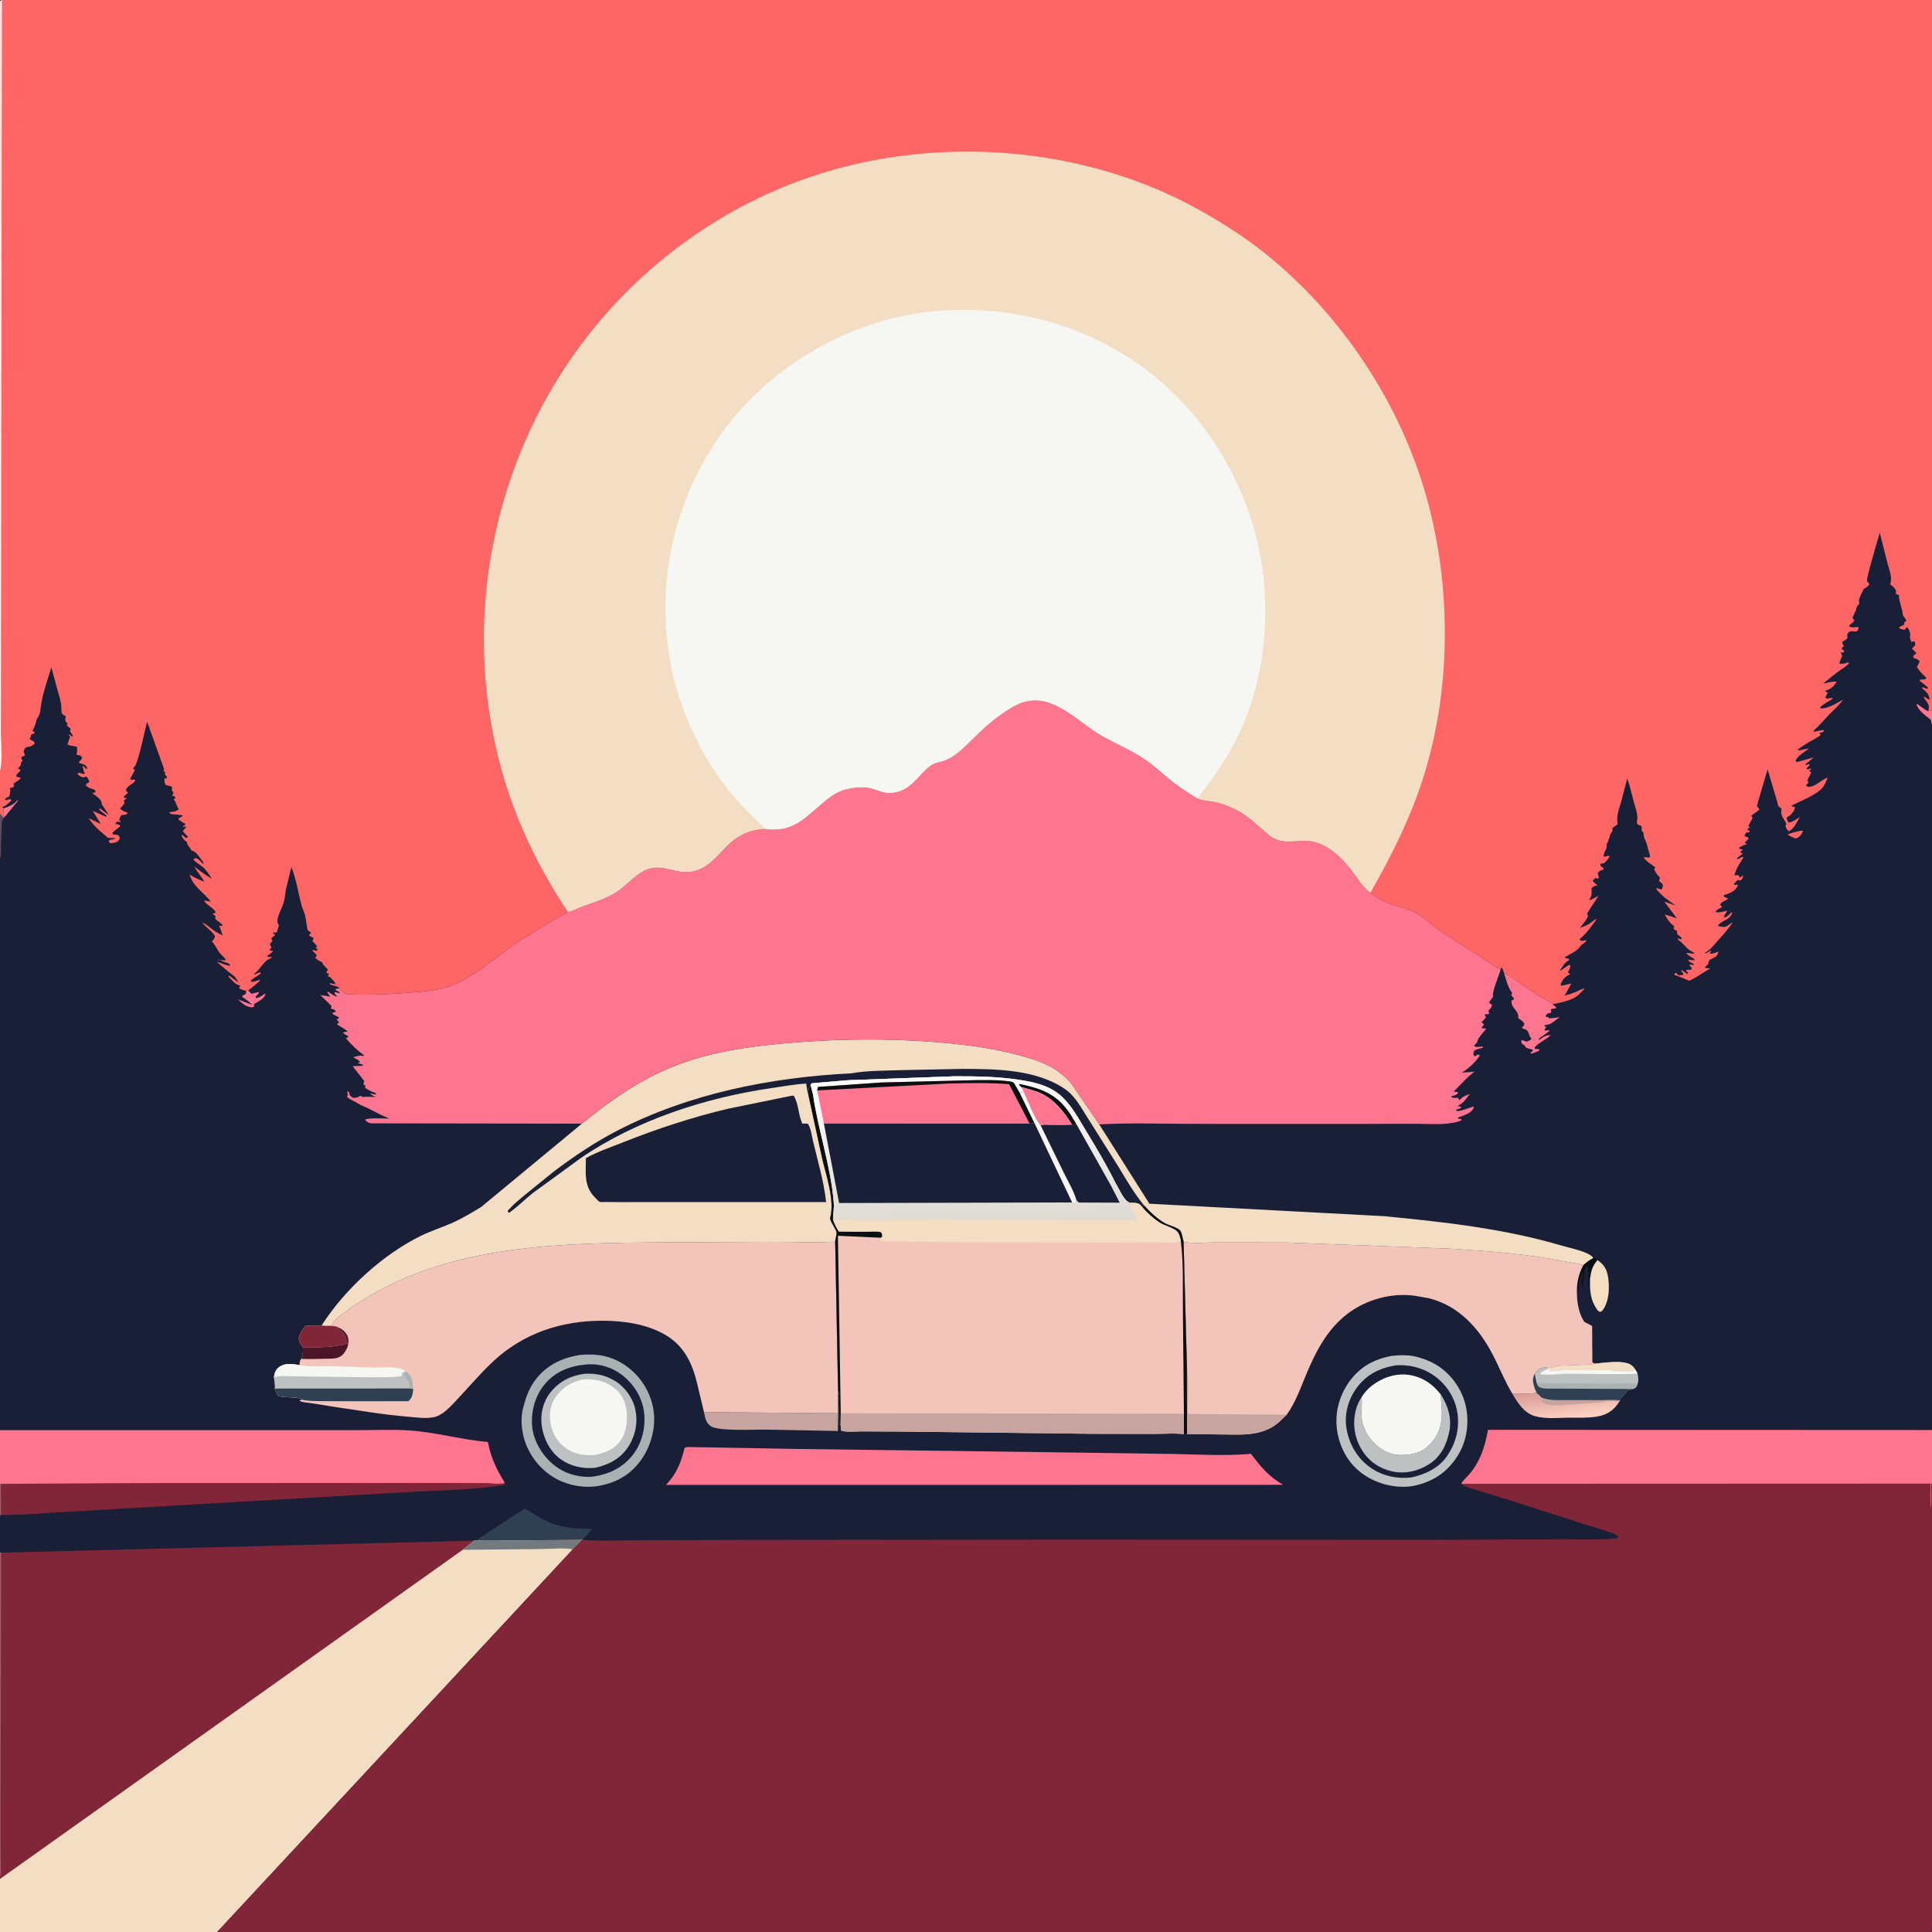
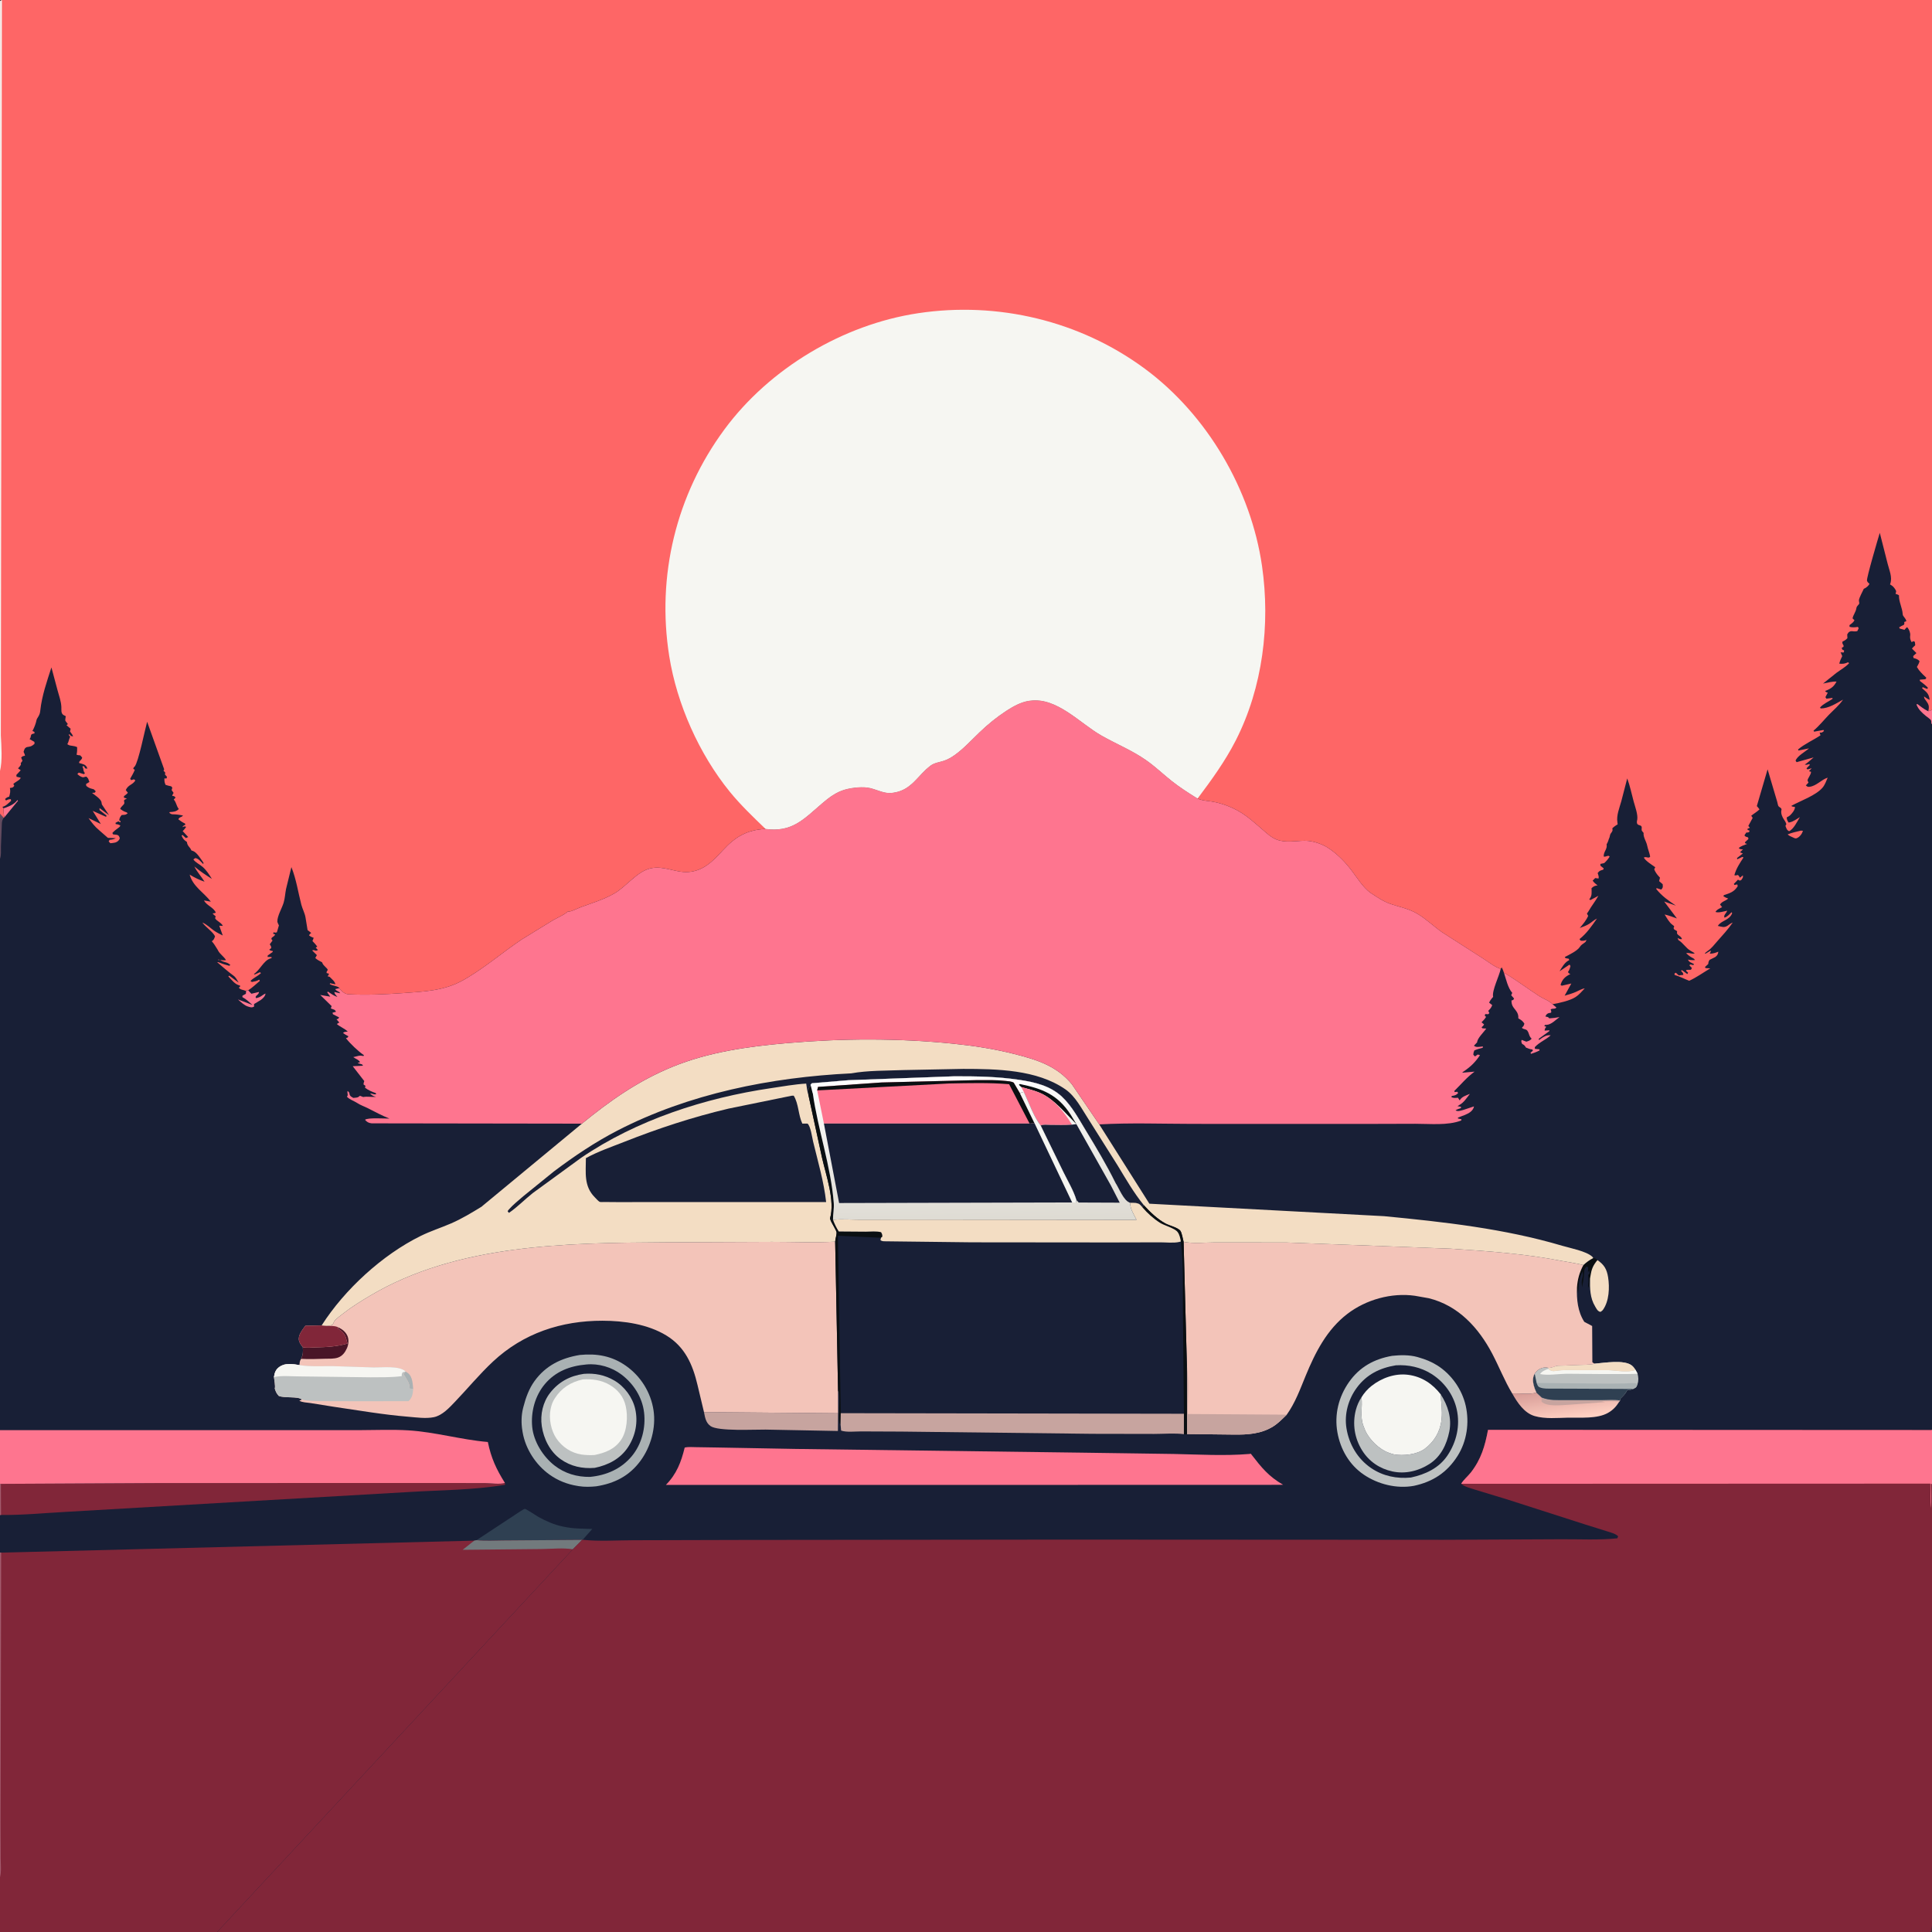
<svg xmlns="http://www.w3.org/2000/svg" version="1.1" style="display: block;" viewBox="0 0 2048 2048" width="1024" height="1024">
  <rect x="0" y="0" width="2048" height="2048" fill="#333333" stroke="none" />
  <defs>
    <linearGradient id="Gradient1" gradientUnits="userSpaceOnUse" x1="1656.18" y1="1471.15" x2="1660.61" y2="1503.6">
      <stop class="stop0" offset="0" stop-opacity="1" stop-color="rgb(215,156,151)" />
      <stop class="stop1" offset="1" stop-opacity="1" stop-color="rgb(255,208,194)" />
    </linearGradient>
    <linearGradient id="Gradient2" gradientUnits="userSpaceOnUse" x1="1033.34" y1="1297.15" x2="1028.55" y2="1139.4">
      <stop class="stop0" offset="0" stop-opacity="1" stop-color="rgb(221,218,210)" />
      <stop class="stop1" offset="1" stop-opacity="1" stop-color="rgb(255,255,255)" />
    </linearGradient>
  </defs>
  <path transform="translate(0,0)" fill="rgb(24,31,54)" d="M 0 779.713 L 0.125 1.125 L 2 0 L 2048 0 L 2048 731.346 L 2048 752.57 L 2048 767.325 L 2048 841 L 2048 923.313 L 2048 1515.71 L 2048 1573 L 2048 1956.43 C 2048 1966.83 2049.82 2043.13 2047.03 2047.53 L 2046 2048 L 230.184 2048 L -0 2048 L 0 1991.75 L 0 1989.96 L 0 1645.7 L 0 1606 L 0 1572.79 L 0 1515.99 L 0 910.334 L 0 862.638 L 0 817.309 L 0 779.713 z" />
  <path transform="translate(0,0)" fill="rgb(99,75,95)" d="M 0 862.638 L 3.937 866.97 C 1.415 870.532 2.11 873.338 1.81 877.5 L 0.985 897.412 C 0.932 901.495 1.444 906.52 0 910.334 L 0 862.638 z" />
  <path transform="translate(0,0)" fill="rgb(254,102,102)" d="M 1909.1 880.5 L 1911.21 880.688 C 1910.22 883.878 1907.95 887.05 1904.82 888.43 C 1902.91 889.277 1901.65 888.095 1899.85 887.348 C 1897.78 886.492 1896.67 886.028 1894.98 884.5 C 1899.53 882.628 1904.33 881.644 1909.1 880.5 z" />
  <path transform="translate(0,0)" fill="rgb(254,117,143)" d="M 3.847 856.841 L 5.743 856.182 C 10.69 854.39 15.276 852.354 18.5 848.093 L 19.069 849 L 18.332 849.767 L 4.673 866.369 C 3.907 863.312 3.579 859.975 3.847 856.841 z" />
  <path transform="translate(0,0)" fill="rgb(254,117,143)" d="M 2047.3 767.224 C 2047.16 765.991 2047.42 764.651 2046.9 763.526 C 2046.38 762.394 2042.5 759.771 2041.47 758.922 C 2037.21 755.399 2033.51 751.975 2031.5 746.741 L 2032.5 746.307 C 2035.72 748.672 2038.99 751.361 2042.55 753.198 L 2044.05 753.945 L 2048 752.57 L 2048 767.325 L 2047.3 767.224 z" />
  <path transform="translate(0,0)" fill="rgb(10,15,18)" d="M 1688.86 1333.64 C 1691.36 1334.06 1691.68 1333.92 1693.37 1335.75 C 1688.49 1341.65 1687.06 1345.51 1685.89 1353 L 1685.5 1355.41 L 1685.28 1356.36 C 1684.61 1359.45 1684.41 1362.03 1684.5 1365.19 C 1683.04 1363.44 1683.55 1362.14 1683.76 1360 L 1683.91 1358.72 C 1684.14 1356.34 1683.76 1353.87 1683.51 1351.5 L 1685 1350 L 1684.75 1346.49 L 1683.35 1348.54 L 1683.49 1343.5 L 1682 1342.51 C 1680.74 1343.6 1679.72 1344.75 1679.51 1346.5 C 1678.9 1351.52 1678.91 1356.62 1677.6 1361.5 L 1677.28 1364.54 C 1676.42 1360.57 1676.43 1357.95 1677.5 1354 C 1678.13 1351.65 1677.95 1349.89 1677.75 1347.49 C 1675.63 1351.77 1674.13 1356.44 1673.5 1361.16 L 1672.83 1370.8 L 1671.64 1364.85 C 1672.28 1356.01 1674.27 1348.77 1678.47 1341 C 1681.79 1337.94 1684.84 1335.71 1688.86 1333.64 z" />
  <path transform="translate(0,0)" fill="rgb(254,117,143)" d="M 260.911 1050.51 L 261.225 1049.82 L 263.118 1049.75 L 263.995 1050.79 L 266.5 1053.42 L 274.584 1051.5 C 274.407 1054.85 269.384 1055.68 271.5 1058.1 C 274.556 1057.4 276.106 1056.65 278.619 1054.79 C 279.557 1054.1 280.419 1053.65 281.5 1053.22 C 281.004 1056.23 278.837 1058.19 276.5 1059.98 L 269.304 1064.34 L 269.296 1067.11 C 266.73 1068.39 265.643 1067.78 262.928 1066.99 C 259.116 1065.87 255.106 1062.1 252.271 1059.44 L 267.663 1065.32 C 264.277 1062.37 260.978 1059.06 256.959 1057.01 L 257.021 1055.5 L 260.645 1053.46 L 260.911 1050.51 z" />
  <path transform="translate(0,0)" fill="rgb(243,221,195)" d="M 1693.37 1335.75 C 1700.46 1340.66 1703.29 1345.36 1704.65 1353.94 C 1706.37 1364.77 1705.8 1379.35 1699.17 1388.5 C 1698.43 1389.51 1697.53 1390.04 1696.5 1390.68 C 1693.46 1389.93 1692.58 1387.65 1690.97 1385 C 1685.37 1375.81 1685.36 1365.87 1685.5 1355.41 L 1685.89 1353 C 1687.06 1345.51 1688.49 1341.65 1693.37 1335.75 z" />
  <path transform="translate(0,0)" fill="rgb(254,117,143)" d="M 1594.21 1031.09 C 1607.01 1038.56 1619.28 1047.93 1631.81 1056.01 C 1635.99 1058.71 1642.64 1060.93 1645.73 1064.52 L 1649.86 1068 C 1648.31 1070.09 1646.31 1068.53 1643.75 1069.99 C 1644.34 1071.63 1644.58 1071.71 1644.21 1073.5 L 1641.5 1074.01 C 1639.51 1074.8 1639.05 1075.74 1638.17 1077.5 L 1641 1078.18 L 1642.34 1079.5 C 1646.05 1079.32 1649.52 1078.81 1653.17 1078.15 C 1649.15 1081.03 1644.56 1086.05 1639.52 1086.39 L 1637.87 1086.43 L 1636.96 1087.5 L 1639.11 1088.5 C 1637.78 1090.27 1637.66 1090.11 1637.36 1092.5 L 1642.5 1092.13 L 1642.24 1093.12 L 1631.18 1101.12 L 1631.42 1102.56 L 1633.45 1101.02 C 1636.58 1098.74 1639.91 1096.88 1643.79 1097.5 C 1638.36 1102.44 1632.13 1104.5 1626.98 1110 L 1627.06 1111.8 L 1631.89 1112.33 L 1631.96 1113.5 C 1630.36 1114.29 1628.78 1115.13 1627.08 1115.68 L 1623 1117.1 L 1622.39 1116.01 L 1624.87 1113.85 L 1624.5 1112.52 C 1621.86 1112.22 1620.04 1111.52 1617.63 1110.5 C 1616.68 1109.02 1616.11 1108.07 1614.56 1107.14 L 1613.5 1106.6 C 1612.76 1104.57 1612.31 1104.44 1613 1102.3 L 1618 1104.22 C 1620.64 1103.33 1621.72 1103.19 1623.62 1101.07 C 1620.53 1098.24 1621.23 1095.57 1619.02 1092.55 C 1617.62 1090.63 1615 1091.39 1613.24 1089.5 C 1614.9 1087.7 1615.44 1087.37 1615.87 1085 C 1614.17 1082.54 1612.91 1081.43 1610.29 1079.95 L 1609.5 1079.52 C 1609.77 1076.15 1608.82 1073.65 1606.73 1071 C 1603.67 1067.1 1602.24 1065.56 1602.23 1060.5 C 1604.59 1059.86 1603.67 1060.53 1605 1058.5 L 1601.92 1055 L 1603.07 1052.5 C 1598.45 1047.45 1596.4 1037.6 1594.21 1031.09 z" />
  <path transform="translate(0,0)" fill="url(#Gradient1)" d="M 1628.63 1476.09 L 1634.37 1481.5 C 1642.63 1484.72 1650.33 1484.13 1659.02 1484.15 L 1697.84 1484.18 C 1704.13 1484.18 1711.24 1483.42 1717.35 1484.58 L 1716.54 1485.74 C 1713.3 1490.94 1709.99 1494.6 1704.63 1497.66 C 1693.07 1504.26 1675.43 1502.51 1662.5 1502.77 C 1651.14 1503 1637.87 1504.3 1626.86 1501.11 C 1615.68 1497.88 1608.5 1486.78 1603.02 1477.19 C 1610.47 1476.59 1621.94 1478.63 1628.63 1476.09 z" />
  <path transform="translate(0,0)" fill="rgb(199,164,159)" d="M 1634.37 1481.5 C 1642.63 1484.72 1650.33 1484.13 1659.02 1484.15 L 1697.84 1484.18 C 1704.13 1484.18 1711.24 1483.42 1717.35 1484.58 L 1716.54 1485.74 C 1710.4 1484.98 1703.71 1485.48 1697.5 1485.49 L 1701.51 1486.25 L 1664.14 1489 C 1655.8 1489.34 1640.4 1491.64 1634.13 1485.86 C 1634 1484.17 1634.09 1483.13 1634.37 1481.5 z" />
  <path transform="translate(0,0)" fill="rgb(47,64,82)" d="M 505.109 1632.66 L 547.047 1605.03 C 548.563 1604.06 555.065 1599.52 556.385 1599.48 C 557.736 1599.44 568.736 1606.92 570.888 1608.09 C 578.722 1612.36 587.251 1616.21 596.01 1618.05 L 597.789 1618.41 C 607.602 1620.57 617.811 1620.42 627.829 1620.78 L 617.633 1632.23 L 617.104 1632.35 L 534.025 1632.97 C 524.581 1632.98 514.479 1633.7 505.109 1632.66 z" />
  <path transform="translate(0,0)" fill="rgb(199,164,159)" d="M 746.247 1496.88 L 888.395 1498.11 L 888.215 1516.91 L 811.5 1515.43 C 800.059 1515.26 761.292 1517.45 753.216 1511.71 C 748.145 1508.11 747.379 1502.59 746.247 1496.88 z" />
  <path transform="translate(0,0)" fill="rgb(189,193,193)" d="M 1690.78 1445.49 C 1700.87 1444.7 1721.63 1441.09 1729.76 1447.47 C 1731.38 1448.74 1732.6 1450.47 1733.74 1452.16 L 1735.87 1456.03 C 1736.79 1459.89 1737.15 1463.09 1735.92 1466.93 C 1734.65 1470.45 1734.87 1470.52 1731.52 1472.19 L 1731.16 1472.34 L 1729.77 1472.88 C 1728 1473.49 1726.87 1473.55 1725.04 1473.5 L 1724.65 1474.27 C 1722.86 1477.65 1720.56 1479.9 1717.8 1482.49 L 1717.35 1484.58 C 1711.24 1483.42 1704.13 1484.18 1697.84 1484.18 L 1659.02 1484.15 C 1650.33 1484.13 1642.63 1484.72 1634.37 1481.5 L 1628.63 1476.09 C 1627.43 1473.63 1626.44 1471 1625.77 1468.34 C 1624.71 1464.08 1624.67 1459.92 1626.84 1456.13 C 1628.41 1453.93 1629.89 1452.38 1632.3 1451.08 C 1635.23 1449.51 1638.43 1449.19 1641.61 1450.04 C 1644.99 1450.3 1647.95 1448.14 1651.5 1447.83 L 1679.76 1446.78 C 1683.31 1446.52 1687.42 1446.72 1690.78 1445.49 z" />
  <path transform="translate(0,0)" fill="rgb(246,246,242)" d="M 1641.16 1451.13 C 1644.01 1453.21 1645.85 1453.83 1649.5 1453.2 C 1657.13 1451.89 1665.28 1452.39 1673.12 1452.39 L 1704.83 1452.43 C 1713.6 1452.68 1725.08 1455.38 1733.74 1452.16 L 1735.87 1456.03 C 1733.55 1457.25 1668.33 1456.15 1660.45 1456.24 C 1651.9 1456.33 1640.73 1458.28 1632.5 1456.55 C 1634.79 1453.45 1637.64 1452.33 1641.16 1451.13 z" />
  <path transform="translate(0,0)" fill="rgb(169,177,179)" d="M 1628.89 1465.99 L 1705.86 1466.75 L 1723.29 1466.5 C 1727.33 1466.32 1732.09 1465.56 1735.92 1466.93 C 1734.65 1470.45 1734.87 1470.52 1731.52 1472.19 L 1731.16 1472.34 L 1668.81 1472.06 L 1645.55 1471.98 C 1641.41 1471.95 1636.31 1472.3 1632.44 1470.72 C 1629.98 1469.71 1629.91 1468.3 1628.89 1465.99 z" />
  <path transform="translate(0,0)" fill="rgb(243,221,195)" d="M 1690.78 1445.49 C 1700.87 1444.7 1721.63 1441.09 1729.76 1447.47 C 1731.38 1448.74 1732.6 1450.47 1733.74 1452.16 C 1725.08 1455.38 1713.6 1452.68 1704.83 1452.43 L 1673.12 1452.39 C 1665.28 1452.39 1657.13 1451.89 1649.5 1453.2 C 1645.85 1453.83 1644.01 1453.21 1641.16 1451.13 L 1641.61 1450.04 C 1644.99 1450.3 1647.95 1448.14 1651.5 1447.83 L 1679.76 1446.78 C 1683.31 1446.52 1687.42 1446.72 1690.78 1445.49 z" />
  <path transform="translate(0,0)" fill="rgb(47,64,82)" d="M 1626.84 1456.13 L 1628.89 1465.99 C 1629.91 1468.3 1629.98 1469.71 1632.44 1470.72 C 1636.31 1472.3 1641.41 1471.95 1645.55 1471.98 L 1668.81 1472.06 L 1731.16 1472.34 L 1729.77 1472.88 C 1728 1473.49 1726.87 1473.55 1725.04 1473.5 L 1724.65 1474.27 C 1722.86 1477.65 1720.56 1479.9 1717.8 1482.49 L 1717.35 1484.58 C 1711.24 1483.42 1704.13 1484.18 1697.84 1484.18 L 1659.02 1484.15 C 1650.33 1484.13 1642.63 1484.72 1634.37 1481.5 L 1628.63 1476.09 C 1627.43 1473.63 1626.44 1471 1625.77 1468.34 C 1624.71 1464.08 1624.67 1459.92 1626.84 1456.13 z" />
  <path transform="translate(0,0)" fill="rgb(129,38,57)" d="M 535.191 1571.9 L 535.44 1573.92 C 502.238 1579.59 466.95 1579.53 433.255 1581.61 L 244.587 1592.5 L 70.5 1602.61 C 47.618 1603.8 23.943 1606.22 1.104 1605.9 L 0 1606 L 0 1572.79 L 0.947 1572.97 L 167.084 1572.11 L 444.742 1572.03 L 513.871 1572.09 C 519.518 1572.11 530.296 1573.84 535.191 1571.9 z" />
  <path transform="translate(0,0)" fill="rgb(162,90,108)" d="M 0 1572.79 L 0.947 1572.97 L 1.104 1605.9 L 0 1606 L 0 1572.79 z" />
  <path transform="translate(0,0)" fill="rgb(189,193,193)" d="M 1475.72 1437.24 C 1484.25 1436.32 1493.96 1436.14 1502.28 1438.44 L 1504 1438.95 C 1510.88 1440.9 1517.42 1443.53 1523.49 1447.33 C 1538.49 1456.74 1549.84 1472.87 1553.72 1490.12 C 1557.76 1508.13 1554.98 1527.77 1545.04 1543.41 C 1533.93 1560.89 1518.89 1570.76 1498.81 1575.04 C 1480.61 1578.37 1460.78 1573.45 1445.57 1563.12 C 1430.32 1552.76 1420.92 1536.4 1417.71 1518.39 C 1414.35 1499.51 1419 1480.74 1429.93 1465.15 C 1441.25 1449.02 1456.58 1440.6 1475.72 1437.24 z" />
  <path transform="translate(0,0)" fill="rgb(24,31,54)" d="M 1479.65 1447.29 C 1492.88 1446.46 1506.07 1449.3 1517.35 1456.38 C 1530.81 1464.84 1540.7 1478.29 1544.18 1493.89 C 1548.01 1511 1544.1 1528.34 1534.43 1542.8 C 1525.39 1556.31 1510.96 1562.94 1495.6 1566.24 C 1480.67 1567.72 1465.99 1564.73 1453.44 1556.2 C 1439.11 1546.47 1430.03 1531.03 1427.31 1514.03 C 1424.88 1498.92 1429.23 1483.35 1438.23 1471.1 C 1448.55 1457.04 1462.68 1450.05 1479.65 1447.29 z" />
  <path transform="translate(0,0)" fill="rgb(189,193,193)" d="M 1527.29 1478.14 C 1534.85 1490.02 1539.16 1503.33 1536.31 1517.55 C 1533.56 1531.23 1527.36 1544.1 1515.31 1551.86 C 1503.7 1559.35 1489.6 1562.75 1476 1559.79 C 1462.55 1556.87 1451.4 1549.36 1444.04 1537.7 C 1435.85 1524.71 1433.42 1509.4 1437.28 1494.53 C 1438.47 1489.94 1440.58 1485.11 1443.23 1481.18 C 1444.56 1491.68 1441.35 1501.3 1445.36 1511.72 L 1445.87 1513 L 1447.5 1517.06 C 1452.06 1526.53 1462.14 1536.37 1472.03 1539.93 L 1473.5 1540.44 C 1474.88 1540.93 1476.19 1541.43 1477.64 1541.69 C 1487.46 1543.46 1501.97 1541.92 1510.18 1535.87 C 1520.13 1528.55 1526.6 1517.74 1528 1505.42 L 1528.15 1504 C 1529.12 1495.13 1527.55 1486.96 1527.29 1478.14 z" />
  <path transform="translate(0,0)" fill="rgb(246,246,242)" d="M 1443.23 1481.18 C 1446.01 1476.62 1449.83 1472.29 1454.05 1469 C 1464.87 1460.58 1478.9 1455.56 1492.71 1457.35 C 1507.2 1459.23 1518.5 1466.88 1527.29 1478.14 C 1527.55 1486.96 1529.12 1495.13 1528.15 1504 L 1528 1505.42 C 1526.6 1517.74 1520.13 1528.55 1510.18 1535.87 C 1501.97 1541.92 1487.46 1543.46 1477.64 1541.69 C 1476.19 1541.43 1474.88 1540.93 1473.5 1540.44 L 1472.03 1539.93 C 1462.14 1536.37 1452.06 1526.53 1447.5 1517.06 L 1445.87 1513 L 1445.36 1511.72 C 1441.35 1501.3 1444.56 1491.68 1443.23 1481.18 z" />
  <path transform="translate(0,0)" fill="rgb(169,177,179)" d="M 614.597 1436.32 C 632.615 1434.54 648.575 1437.31 663.53 1447.83 C 679.22 1458.86 689.93 1476.03 692.776 1495.04 C 695.522 1513.38 689.88 1533.68 678.924 1548.55 C 667.083 1564.62 651.356 1572.57 631.889 1575.57 C 625.924 1576.17 619.634 1576.35 613.707 1575.4 L 612 1575.11 C 601.344 1573.44 591.288 1569.42 582.481 1563.13 C 567.949 1552.75 556.983 1535.86 554.007 1518.2 L 553.736 1516.5 C 552.44 1508.88 552.561 1500.36 554.438 1492.85 L 554.923 1491 C 557.346 1481.51 560.844 1471.96 566.638 1463.95 C 578.536 1447.5 594.962 1439.56 614.597 1436.32 z" />
  <path transform="translate(0,0)" fill="rgb(24,31,54)" d="M 621.64 1446.4 C 634.68 1445.16 648.454 1449.24 658.851 1457.14 C 671.57 1466.81 680.779 1481.07 682.722 1497.09 C 684.703 1513.44 680.306 1530.91 669.664 1543.68 C 658.371 1557.23 642.594 1563.96 625.346 1565.57 C 611.582 1565.76 598.537 1561.93 587.623 1553.35 C 575.597 1543.91 565.701 1528.14 564.171 1512.68 C 562.588 1496.67 567.139 1479.56 577.611 1467.15 C 589.035 1453.61 604.336 1447.88 621.64 1446.4 z" />
  <path transform="translate(0,0)" fill="rgb(189,193,193)" d="M 618.844 1456.34 C 630.51 1455.41 641.111 1457.51 651.275 1463.44 C 662.04 1469.73 670.606 1481.41 673.338 1493.51 C 676.5 1507.51 673.72 1521.74 665.91 1533.77 C 657.709 1546.41 644.806 1553.03 630.414 1556 C 617.361 1557.06 605.153 1554.48 594.316 1546.82 C 583.008 1538.83 576.272 1525.12 574.308 1511.69 C 572.527 1499.5 575.462 1486.29 583.123 1476.5 C 592.353 1464.7 604.189 1458.47 618.844 1456.34 z" />
  <path transform="translate(0,0)" fill="rgb(246,246,242)" d="M 617.803 1462.23 C 627.634 1461.54 637.954 1463.04 646.5 1468.16 C 655.182 1473.36 661.008 1480.54 663.287 1490.52 C 665.761 1501.36 664.795 1516.73 658.452 1526.18 C 651.666 1536.29 641.558 1540.04 630.229 1542.39 C 625.743 1542.63 620.856 1542.52 616.403 1541.85 C 605.554 1540.2 595.941 1533.85 589.827 1524.86 C 584.096 1516.43 581.591 1503.78 583.651 1493.79 L 583.936 1492.5 C 584.73 1488.81 585.955 1485.71 587.967 1482.52 C 594.943 1471.46 605.03 1465.04 617.803 1462.23 z" />
  <path transform="translate(0,0)" fill="rgb(254,117,143)" d="M 725.795 1534.5 C 729.581 1533.55 733.971 1534.01 737.875 1534.06 L 760.285 1534.41 L 843.514 1535.93 L 1147.14 1539.88 L 1244.19 1541.26 C 1270.53 1541.8 1297.9 1543.45 1324.14 1541.27 C 1326.31 1541.09 1325.61 1540.61 1326.57 1541.84 C 1337.33 1555.72 1344.71 1564.98 1360.14 1573.92 L 1341.15 1574.02 L 705.855 1574.08 C 717.187 1562.56 722.052 1549.92 725.795 1534.5 z" />
  <path transform="translate(0,0)" fill="rgb(254,117,143)" d="M 0 1515.99 L 290.347 1516.03 L 381.353 1516.01 C 398.365 1515.98 415.736 1515.2 432.71 1516.23 C 461.245 1517.96 488.896 1526.2 517.137 1528.57 C 520.645 1545.62 525.988 1557.17 535.191 1571.9 C 530.296 1573.84 519.518 1572.11 513.871 1572.09 L 444.742 1572.03 L 167.084 1572.11 L 0.947 1572.97 L 0 1572.79 L 0 1515.99 z" />
  <path transform="translate(0,0)" fill="rgb(243,196,185)" d="M 1254.66 1316.38 C 1264.76 1318.52 1277.77 1317.03 1288.17 1317.03 L 1363.61 1317.11 L 1537.5 1323.64 C 1577.11 1326.22 1616.47 1329.01 1655.5 1336.63 C 1663.09 1338.11 1671 1339.08 1678.47 1341 C 1674.27 1348.77 1672.28 1356.01 1671.64 1364.85 C 1671.23 1377.5 1672.43 1390.31 1679.42 1401.2 L 1687.75 1405.62 L 1687.97 1444 C 1689.78 1445.38 1688.83 1444.92 1690.78 1445.49 C 1687.42 1446.72 1683.31 1446.52 1679.76 1446.78 L 1651.5 1447.83 C 1647.95 1448.14 1644.99 1450.3 1641.61 1450.04 C 1638.43 1449.19 1635.23 1449.51 1632.3 1451.08 C 1629.89 1452.38 1628.41 1453.93 1626.84 1456.13 C 1624.67 1459.92 1624.71 1464.08 1625.77 1468.34 C 1626.44 1471 1627.43 1473.63 1628.63 1476.09 C 1621.94 1478.63 1610.47 1476.59 1603.02 1477.19 C 1594.86 1463.66 1589.16 1448.91 1581.82 1434.95 C 1567.29 1407.31 1545.76 1383.86 1514.58 1376.18 L 1499.77 1373.56 C 1475.02 1370.09 1448.06 1377.61 1428.27 1392.77 C 1406.44 1409.49 1394.25 1433.66 1384.01 1458.5 C 1378.05 1472.93 1373.11 1486.82 1364.03 1499.61 C 1359.64 1503.87 1355.22 1508.48 1350.06 1511.8 C 1337.06 1520.17 1322.15 1520.94 1307.2 1520.71 L 1258.31 1520.15 L 1258.16 1447.47 L 1254.66 1316.38 z" />
  <path transform="translate(0,0)" fill="rgb(199,164,159)" d="M 1258.16 1447.47 L 1258.31 1448.51 C 1260.44 1464.67 1259.03 1482.54 1259.06 1498.91 L 1364.03 1499.61 C 1359.64 1503.87 1355.22 1508.48 1350.06 1511.8 C 1337.06 1520.17 1322.15 1520.94 1307.2 1520.71 L 1258.31 1520.15 L 1258.16 1447.47 z" />
  <path transform="translate(0,0)" fill="rgb(243,196,185)" d="M 346.293 1405.41 C 348.262 1405.13 351.874 1405.29 352.985 1403.5 C 353.573 1402.55 353.802 1401.4 354.46 1400.5 C 356.6 1397.57 360.88 1394.65 363.757 1392.39 C 372.967 1385.17 382.939 1379.05 392.998 1373.1 C 484.816 1318.79 600.883 1317.51 704.59 1316.92 L 818.548 1316.42 C 840.75 1316.41 863.155 1317.41 885.323 1316.22 L 888.367 1474.28 L 888.395 1498.11 L 746.247 1496.88 L 739.359 1468.03 C 734.274 1446.43 726.079 1427.68 706.32 1415.65 C 686.571 1403.63 661.389 1400.07 638.678 1400.03 C 595.003 1399.97 554.747 1413.26 522.586 1443.3 C 508.387 1456.55 495.885 1471.76 482.454 1485.8 C 476.391 1492.14 468.932 1500.4 459.95 1502.26 C 451.49 1504.02 441.156 1502.49 432.513 1501.78 C 406.149 1499.61 380.265 1495.09 354.123 1491.29 L 329 1487.28 C 325.341 1486.69 320.41 1486.76 317.287 1484.77 L 319.966 1483.59 C 316.087 1479.87 301.617 1482.32 295.5 1479.72 C 293.167 1477.13 292.277 1475.27 291.283 1471.94 C 292.103 1469.33 290.67 1462.77 290.414 1459.79 C 291.071 1455.2 292.184 1451.8 296.128 1449.01 C 302.63 1444.42 310.118 1445.92 317.448 1447.06 C 317.654 1444.56 317.618 1442.51 319.211 1440.43 C 321.182 1436.26 321.428 1432.58 320.977 1428.04 C 319.354 1426.14 317.475 1423.51 316.913 1421 C 315.648 1415.37 320.61 1409.7 323.69 1405.37 L 340.971 1404.98 L 346.293 1405.41 z" />
  <path transform="translate(0,0)" fill="rgb(169,177,179)" d="M 429.905 1453.89 C 433.293 1455.69 435.146 1457.79 436.399 1461.57 C 437.496 1464.88 437.648 1468.96 438.036 1472.42 L 434.02 1471.83 C 435.155 1466.93 430.026 1460.6 427.727 1456.5 L 429.905 1453.89 z" />
  <path transform="translate(0,0)" fill="rgb(73,21,39)" d="M 358.742 1407.17 C 362.862 1408.99 366.486 1411.96 368.326 1416.2 C 370.036 1420.15 369.509 1425.34 367.76 1429.19 C 365.774 1433.56 363.122 1437.29 358.5 1439.01 C 354.221 1440.61 348.828 1440.22 344.31 1440.34 C 335.951 1440.58 327.565 1440.92 319.211 1440.43 C 321.182 1436.26 321.428 1432.58 320.977 1428.04 C 324.89 1429.1 330.148 1428.37 334.204 1428.28 C 346.27 1428.02 356.667 1427.5 368.357 1424.23 L 366.954 1419 C 365.712 1414.29 363.028 1411.4 359.024 1408.77 L 358.141 1408.2 L 358.742 1407.17 z" />
  <path transform="translate(0,0)" fill="rgb(129,38,57)" d="M 320.977 1428.04 C 319.354 1426.14 317.475 1423.51 316.913 1421 C 315.648 1415.37 320.61 1409.7 323.69 1405.37 L 340.971 1404.98 L 346.293 1405.41 C 350.058 1405.62 355.495 1405.2 358.742 1407.17 L 358.141 1408.2 L 359.024 1408.77 C 363.028 1411.4 365.712 1414.29 366.954 1419 L 368.357 1424.23 C 356.667 1427.5 346.27 1428.02 334.204 1428.28 C 330.148 1428.37 324.89 1429.1 320.977 1428.04 z" />
  <path transform="translate(0,0)" fill="rgb(189,193,193)" d="M 290.414 1459.79 C 291.071 1455.2 292.184 1451.8 296.128 1449.01 C 302.63 1444.42 310.118 1445.92 317.448 1447.06 C 329.051 1448.92 341.83 1448.03 353.595 1448.18 L 395.5 1449.53 C 404.171 1449.78 423.857 1447.3 429.905 1453.89 L 427.727 1456.5 C 430.026 1460.6 435.155 1466.93 434.02 1471.83 L 438.036 1472.42 C 437.561 1477.6 437.066 1481.75 433 1485.31 L 382.396 1485.38 L 340.721 1485.27 C 333.848 1485.08 326.658 1485.34 319.966 1483.59 C 316.087 1479.87 301.617 1482.32 295.5 1479.72 C 293.167 1477.13 292.277 1475.27 291.283 1471.94 C 292.103 1469.33 290.67 1462.77 290.414 1459.79 z" />
  <path transform="translate(0,0)" fill="rgb(246,246,242)" d="M 290.414 1459.79 C 291.071 1455.2 292.184 1451.8 296.128 1449.01 C 302.63 1444.42 310.118 1445.92 317.448 1447.06 C 329.051 1448.92 341.83 1448.03 353.595 1448.18 L 395.5 1449.53 C 404.171 1449.78 423.857 1447.3 429.905 1453.89 L 426.788 1454.73 C 425.838 1456.63 425.794 1456.78 425.89 1458.76 C 415.09 1460.21 403.717 1459.92 392.826 1460.01 L 317.474 1459.05 C 309.208 1459.08 298.316 1457.92 290.414 1459.79 z" />
-   <path transform="translate(0,0)" fill="rgb(47,64,82)" d="M 291.283 1471.94 L 434.02 1471.83 L 438.036 1472.42 C 437.561 1477.6 437.066 1481.75 433 1485.31 L 382.396 1485.38 L 340.721 1485.27 C 333.848 1485.08 326.658 1485.34 319.966 1483.59 C 316.087 1479.87 301.617 1482.32 295.5 1479.72 C 293.167 1477.13 292.277 1475.27 291.283 1471.94 z" />
  <path transform="translate(0,0)" fill="rgb(243,221,195)" d="M 616.835 1191.12 C 646.884 1166.58 676.555 1145.71 712.77 1130.9 C 751.352 1115.11 793.251 1109.31 834.5 1105.72 C 892.765 1100.66 951.976 1100.44 1010.19 1106.32 C 1032.33 1108.56 1053.68 1111.84 1075.27 1117.3 C 1098.83 1123.25 1120.24 1129.81 1136.22 1149.34 L 1165.24 1191.91 L 1218.4 1275.97 L 1467.17 1289.19 C 1530.41 1295.27 1594.96 1302.44 1656.04 1320.57 C 1664.46 1323.07 1681.25 1326.2 1687.77 1332.04 C 1688.48 1332.68 1688.47 1332.84 1688.86 1333.64 C 1684.84 1335.71 1681.79 1337.94 1678.47 1341 C 1671 1339.08 1663.09 1338.11 1655.5 1336.63 C 1616.47 1329.01 1577.11 1326.22 1537.5 1323.64 L 1363.61 1317.11 L 1288.17 1317.03 C 1277.77 1317.03 1264.76 1318.52 1254.66 1316.38 C 1253.9 1313.47 1252.9 1307.33 1251.4 1304.93 C 1249.19 1301.41 1239.43 1299.09 1235.63 1297.04 C 1226.83 1292.28 1219.2 1284.89 1212.52 1277.54 L 1211.07 1279.93 L 1209.03 1277.56 C 1206.27 1274.64 1201.89 1275.2 1198.14 1275.1 C 1191.08 1273.19 1186.5 1260.16 1182.43 1253.94 C 1173.01 1234.89 1161.87 1216.24 1150.82 1198.1 C 1143.46 1186 1136.17 1172.34 1125.77 1162.61 C 1113.25 1150.91 1096.9 1147.13 1080.45 1144.66 C 1057.34 1141.19 1034.69 1140.85 1011.39 1140.92 L 899.351 1145.05 L 860.619 1148.29 L 859.167 1149.92 L 859.516 1150.96 C 856.712 1153.81 856.949 1155.53 857.002 1159.35 L 857.035 1161.15 L 871.394 1227.28 C 875.572 1245.81 885.335 1272.87 879.884 1291.51 L 880.131 1292.56 C 881.022 1296.1 886.9 1304.26 886.859 1306.74 C 886.808 1309.78 885.47 1313.03 885.323 1316.22 C 863.155 1317.41 840.75 1316.41 818.548 1316.42 L 704.59 1316.92 C 600.883 1317.51 484.816 1318.79 392.998 1373.1 C 382.939 1379.05 372.967 1385.17 363.757 1392.39 C 360.88 1394.65 356.6 1397.57 354.46 1400.5 C 353.802 1401.4 353.573 1402.55 352.985 1403.5 C 351.874 1405.29 348.262 1405.13 346.293 1405.41 L 340.971 1404.98 C 365.308 1366.86 405.44 1330.06 446.065 1310.09 C 456.493 1304.96 467.535 1301.47 478.163 1296.86 C 489.553 1291.91 500.185 1285.48 510.739 1278.98 L 510.718 1278.91 L 616.835 1191.12 z" />
  <path transform="translate(0,0)" fill="rgb(24,31,54)" d="M 902.361 1137.8 C 920.102 1134.59 939.907 1135.04 957.986 1134.31 L 1021.01 1133.08 C 1056.5 1133.12 1098.97 1133.7 1129.31 1154.7 C 1140.17 1162.23 1146.52 1175.24 1153.62 1186.08 L 1184.63 1235.26 C 1193.33 1249.57 1201.92 1264.57 1212.52 1277.54 L 1211.07 1279.93 L 1209.03 1277.56 C 1206.27 1274.64 1201.89 1275.2 1198.14 1275.1 C 1191.08 1273.19 1186.5 1260.16 1182.43 1253.94 C 1173.01 1234.89 1161.87 1216.24 1150.82 1198.1 C 1143.46 1186 1136.17 1172.34 1125.77 1162.61 C 1113.25 1150.91 1096.9 1147.13 1080.45 1144.66 C 1057.34 1141.19 1034.69 1140.85 1011.39 1140.92 L 899.351 1145.05 L 860.619 1148.29 L 859.167 1149.92 L 859.516 1150.96 C 856.712 1153.81 856.949 1155.53 857.002 1159.35 L 857.035 1161.15 C 855.697 1157.13 855.249 1152.81 854.598 1148.64 C 842.215 1149.38 829.79 1151.65 817.52 1153.45 C 747.369 1163.74 674.775 1187.21 615.871 1227.44 L 564.741 1264.72 C 556.271 1271.45 548.355 1279.64 539.5 1285.71 L 538.096 1284 C 538.519 1283.26 538.639 1282.99 539.267 1282.27 C 543.639 1277.24 549.59 1272.52 554.636 1268.12 L 587.102 1241.81 C 608.556 1225.68 630.395 1210.93 654.272 1198.57 C 730.27 1159.26 817.396 1141.92 902.361 1137.8 z" />
  <path transform="translate(0,0)" fill="rgb(24,31,54)" d="M 839.288 1161.5 L 841.372 1161.46 C 846.689 1170.04 846.164 1181.97 850.5 1191.09 L 856 1191.05 C 859.335 1193.8 860.867 1205.72 861.946 1210.2 C 866.997 1231.19 873.379 1252.75 875.735 1274.21 L 658.172 1274.27 L 656.126 1274.29 L 640.637 1274.17 C 639.779 1274.15 636.334 1274.37 635.67 1274.02 C 634.136 1273.22 631.895 1270.56 630.616 1269.29 C 618.679 1257.36 621.052 1243.13 621.065 1227.69 C 633.816 1220.61 648.062 1215.82 661.614 1210.46 C 697.852 1196.12 734.274 1184.15 772.237 1175.19 L 839.288 1161.5 z" />
-   <path transform="translate(0,0)" fill="rgb(243,196,185)" d="M 899.351 1145.05 L 1011.39 1140.92 C 1034.69 1140.85 1057.34 1141.19 1080.45 1144.66 C 1096.9 1147.13 1113.25 1150.91 1125.77 1162.61 C 1136.17 1172.34 1143.46 1186 1150.82 1198.1 C 1161.87 1216.24 1173.01 1234.89 1182.43 1253.94 C 1186.5 1260.16 1191.08 1273.19 1198.14 1275.1 C 1201.89 1275.2 1206.27 1274.64 1209.03 1277.56 L 1211.07 1279.93 L 1212.52 1277.54 C 1219.2 1284.89 1226.83 1292.28 1235.63 1297.04 C 1239.43 1299.09 1249.19 1301.41 1251.4 1304.93 C 1252.9 1307.33 1253.9 1313.47 1254.66 1316.38 L 1258.16 1447.47 L 1258.31 1520.15 C 1256.95 1520.55 1256.36 1520.46 1254.98 1520.28 C 1244.97 1519.01 1233.58 1520.04 1223.43 1520.03 L 1158.08 1519.91 L 955.446 1517.54 L 912.747 1517.36 C 906.52 1517.33 897.489 1518.49 891.622 1516.5 L 891.022 1509.99 C 886.614 1508.81 892.122 1478.54 888.367 1474.28 L 885.323 1316.22 C 885.47 1313.03 886.808 1309.78 886.859 1306.74 C 886.9 1304.26 881.022 1296.1 880.131 1292.56 L 879.884 1291.51 C 885.335 1272.87 875.572 1245.81 871.394 1227.28 L 857.035 1161.15 L 857.002 1159.35 C 856.949 1155.53 856.712 1153.81 859.516 1150.96 L 859.167 1149.92 L 860.619 1148.29 L 899.351 1145.05 z" />
  <path transform="translate(0,0)" fill="rgb(10,15,18)" d="M 1212.52 1277.54 C 1219.2 1284.89 1226.83 1292.28 1235.63 1297.04 C 1239.43 1299.09 1249.19 1301.41 1251.4 1304.93 C 1252.9 1307.33 1253.9 1313.47 1254.66 1316.38 L 1258.16 1447.47 L 1258.31 1520.15 C 1256.95 1520.55 1256.36 1520.46 1254.98 1520.28 L 1255 1498.64 L 1253.93 1390.5 C 1253.58 1365.91 1254.85 1340.43 1251.77 1315.99 C 1251.08 1312.52 1250.44 1308.71 1248.17 1305.84 C 1245.04 1301.87 1234.17 1299.15 1229.49 1296.14 C 1222.62 1291.73 1216.39 1286.1 1211.07 1279.93 L 1212.52 1277.54 z" />
  <path transform="translate(0,0)" fill="rgb(10,15,18)" d="M 859.516 1150.96 L 861.407 1158.76 L 861.589 1158.84 C 867.028 1197.7 880.844 1236.19 883.824 1275.4 C 884.273 1281.31 882.886 1287.11 883.01 1293.03 C 884.677 1297.52 886.588 1301.35 889.135 1305.41 L 917.681 1305.62 C 922.953 1305.55 928.832 1304.89 933.973 1306.15 C 935.055 1308.14 935.333 1308.57 935.318 1310.93 L 933.894 1312.07 L 888.237 1309.96 L 891.227 1498.03 L 891.022 1509.99 C 886.614 1508.81 892.122 1478.54 888.367 1474.28 L 885.323 1316.22 C 885.47 1313.03 886.808 1309.78 886.859 1306.74 C 886.9 1304.26 881.022 1296.1 880.131 1292.56 L 879.884 1291.51 C 885.335 1272.87 875.572 1245.81 871.394 1227.28 L 857.035 1161.15 L 857.002 1159.35 C 856.949 1155.53 856.712 1153.81 859.516 1150.96 z" />
  <path transform="translate(0,0)" fill="rgb(199,164,159)" d="M 891.227 1498.03 L 1255 1498.64 L 1254.98 1520.28 C 1244.97 1519.01 1233.58 1520.04 1223.43 1520.03 L 1158.08 1519.91 L 955.446 1517.54 L 912.747 1517.36 C 906.52 1517.33 897.489 1518.49 891.622 1516.5 L 891.022 1509.99 L 891.227 1498.03 z" />
  <path transform="translate(0,0)" fill="rgb(243,221,195)" d="M 1198.14 1275.1 C 1201.89 1275.2 1206.27 1274.64 1209.03 1277.56 L 1211.07 1279.93 C 1216.39 1286.1 1222.62 1291.73 1229.49 1296.14 C 1234.17 1299.15 1245.04 1301.87 1248.17 1305.84 C 1250.44 1308.71 1251.08 1312.52 1251.77 1315.99 L 1250.13 1316.5 C 1244.27 1317.9 1235.75 1316.9 1229.58 1316.92 L 1178.08 1317.05 L 1029.98 1316.91 L 937.274 1315.81 C 935.489 1315.71 934.77 1315.59 933.307 1314.61 L 933.894 1312.07 L 935.318 1310.93 C 935.333 1308.57 935.055 1308.14 933.973 1306.15 C 928.832 1304.89 922.953 1305.55 917.681 1305.62 L 889.135 1305.41 C 886.588 1301.35 884.677 1297.52 883.01 1293.03 C 892.316 1292.06 902.711 1292.95 912.119 1292.94 L 974.926 1292.84 L 1204.77 1293.09 C 1202.5 1288.53 1198.3 1281.71 1198.13 1276.72 L 1198.14 1275.1 z" />
  <path transform="translate(0,0)" fill="url(#Gradient2)" d="M 899.351 1145.05 L 1011.39 1140.92 C 1034.69 1140.85 1057.34 1141.19 1080.45 1144.66 C 1096.9 1147.13 1113.25 1150.91 1125.77 1162.61 C 1136.17 1172.34 1143.46 1186 1150.82 1198.1 C 1161.87 1216.24 1173.01 1234.89 1182.43 1253.94 C 1186.5 1260.16 1191.08 1273.19 1198.14 1275.1 L 1198.13 1276.72 C 1198.3 1281.71 1202.5 1288.53 1204.77 1293.09 L 974.926 1292.84 L 912.119 1292.94 C 902.711 1292.95 892.316 1292.06 883.01 1293.03 C 882.886 1287.11 884.273 1281.31 883.824 1275.4 C 880.844 1236.19 867.028 1197.7 861.589 1158.84 L 861.407 1158.76 L 859.516 1150.96 L 859.167 1149.92 L 860.619 1148.29 L 899.351 1145.05 z" />
-   <path transform="translate(0,0)" fill="rgb(10,15,18)" d="M 1082.61 1152.35 L 1080.07 1150 L 1081 1149.09 C 1104.78 1153.98 1121.02 1160.07 1134.88 1181.5 L 1141.01 1191.61 L 1136.35 1192.2 C 1128.28 1178.95 1117.69 1165.51 1103.31 1158.93 C 1096.86 1155.97 1089.44 1154.27 1082.61 1152.35 z" />
+   <path transform="translate(0,0)" fill="rgb(10,15,18)" d="M 1082.61 1152.35 L 1080.07 1150 L 1081 1149.09 C 1104.78 1153.98 1121.02 1160.07 1134.88 1181.5 L 1141.01 1191.61 C 1128.28 1178.95 1117.69 1165.51 1103.31 1158.93 C 1096.86 1155.97 1089.44 1154.27 1082.61 1152.35 z" />
  <path transform="translate(0,0)" fill="rgb(254,117,143)" d="M 1082.61 1152.35 C 1089.44 1154.27 1096.86 1155.97 1103.31 1158.93 C 1117.69 1165.51 1128.28 1178.95 1136.35 1192.2 C 1128.61 1192.8 1120.83 1192.53 1113.08 1192.45 C 1109.89 1192.41 1106.08 1191.8 1103.16 1193.13 C 1095.8 1183.79 1090.86 1169.35 1085.75 1158.47 L 1082.61 1152.35 z" />
  <path transform="translate(0,0)" fill="rgb(24,31,54)" d="M 1141.01 1191.61 L 1177.56 1256.59 L 1186.95 1274.89 L 1143.5 1274.72 L 1141.01 1272.11 C 1138.04 1262.11 1131.88 1251.9 1127.28 1242.52 L 1103.16 1193.13 C 1106.08 1191.8 1109.89 1192.41 1113.08 1192.45 C 1120.83 1192.53 1128.61 1192.8 1136.35 1192.2 L 1141.01 1191.61 z" />
  <path transform="translate(0,0)" fill="rgb(254,117,143)" d="M 867.114 1152.15 L 934.423 1147.46 L 1035.86 1144.95 C 1045.85 1144.95 1055.93 1144.68 1065.87 1145.8 C 1068.68 1146.12 1072.09 1146.21 1074.58 1147.66 L 1081.28 1159.06 L 1096.68 1190.75 C 1094.98 1190.59 1093.1 1190.88 1091.39 1190.99 L 873.382 1191 L 866.249 1155.89 L 867.114 1152.15 z" />
  <path transform="translate(0,0)" fill="rgb(10,15,18)" d="M 867.114 1152.15 L 934.423 1147.46 L 1035.86 1144.95 C 1045.85 1144.95 1055.93 1144.68 1065.87 1145.8 C 1068.68 1146.12 1072.09 1146.21 1074.58 1147.66 L 1081.28 1159.06 L 1096.68 1190.75 C 1094.98 1190.59 1093.1 1190.88 1091.39 1190.99 L 1069.71 1149.3 C 1048.58 1147.56 1027.27 1148.15 1006.1 1148.53 L 866.249 1155.89 L 867.114 1152.15 z" />
  <path transform="translate(0,0)" fill="rgb(24,31,54)" d="M 1081.28 1159.06 L 1083.08 1157.81 L 1085.75 1158.47 C 1090.86 1169.35 1095.8 1183.79 1103.16 1193.13 L 1127.28 1242.52 C 1131.88 1251.9 1138.04 1262.11 1141.01 1272.11 L 1140.45 1274.65 L 1136.52 1274.66 L 889.491 1275.26 L 873.382 1191 L 1091.39 1190.99 C 1093.1 1190.88 1094.98 1190.59 1096.68 1190.75 L 1081.28 1159.06 z" />
  <path transform="translate(0,0)" fill="rgb(246,246,242)" d="M 1081.28 1159.06 L 1083.08 1157.81 L 1085.75 1158.47 C 1090.86 1169.35 1095.8 1183.79 1103.16 1193.13 L 1127.28 1242.52 C 1131.88 1251.9 1138.04 1262.11 1141.01 1272.11 L 1140.45 1274.65 L 1136.52 1274.66 L 1096.68 1190.75 L 1081.28 1159.06 z" />
  <path transform="translate(0,0)" fill="rgb(129,38,57)" d="M 505.109 1632.66 C 514.479 1633.7 524.581 1632.98 534.025 1632.97 L 617.104 1632.35 L 607.217 1642.31 L 230.184 2048 L -0 2048 L 0 1991.75 L 0 1989.96 L 0 1645.7 L 1.244 1645.86 L 502.694 1633.14 L 505.109 1632.66 z" />
  <path transform="translate(0,0)" fill="rgb(162,90,108)" d="M 0 1645.7 L 1.244 1645.86 L 0.593 1933.11 L 0.732 1970.38 C 0.787 1976.38 1.6 1984.22 0 1989.96 L 0 1645.7 z" />
-   <path transform="translate(0,0)" fill="rgb(243,221,195)" d="M 505.109 1632.66 C 514.479 1633.7 524.581 1632.98 534.025 1632.97 L 617.104 1632.35 L 607.217 1642.31 L 230.184 2048 L -0 2048 L 0 1991.75 L 490.443 1642.86 L 502.694 1633.14 L 505.109 1632.66 z" />
  <path transform="translate(0,0)" fill="rgb(114,122,125)" d="M 505.109 1632.66 C 514.479 1633.7 524.581 1632.98 534.025 1632.97 L 617.104 1632.35 L 607.217 1642.31 C 597.003 1640.53 584.114 1641.99 573.651 1642.05 L 490.443 1642.86 L 502.694 1633.14 L 505.109 1632.66 z" />
  <path transform="translate(0,0)" fill="rgb(254,117,143)" d="M 811.529 878.711 C 839.621 882.358 851.67 868.587 871.183 851.814 C 878.43 845.585 886.084 839.742 895.406 837.047 C 903.1 834.822 914.915 833.516 922.685 835.427 C 930.348 837.311 937.87 841.581 945.865 840.438 L 947.5 840.173 C 966.619 837.259 972.723 821.756 986.486 811.493 C 990.381 808.588 995.691 807.942 1000.22 806.496 C 1004.37 805.173 1008.11 803.032 1011.66 800.536 C 1021.4 793.678 1029.75 784.419 1038.35 776.206 C 1047.21 767.729 1056.41 760.208 1066.68 753.5 C 1073.66 748.945 1082.14 744.19 1090.47 742.948 L 1092 742.748 C 1120.26 738.893 1144.52 766.404 1167.18 779.41 C 1183.16 788.575 1199.74 795.123 1215.01 805.795 C 1224.62 812.518 1232.82 820.451 1241.95 827.702 C 1250.67 834.629 1260.05 840.607 1269.51 846.461 L 1271.17 847.145 C 1275.28 848.742 1280.15 848.922 1284.5 849.644 C 1294.34 851.28 1303.85 854.779 1312.57 859.603 C 1321.85 864.738 1329.77 872.032 1337.77 878.901 C 1342.61 883.059 1347.39 887.757 1353.47 890.04 C 1363.03 893.635 1373.05 891.319 1382.93 891.227 C 1391.82 891.143 1401.91 894.685 1409.14 899.638 C 1418.25 905.882 1426.1 913.967 1432.76 922.734 C 1438.58 930.393 1444.83 940.684 1452.69 946.34 C 1459.26 950.685 1466.03 955.384 1473.5 958.003 C 1483.79 961.608 1492.91 962.944 1502.56 968.657 C 1511.86 974.168 1519.62 981.825 1528.43 988.044 L 1571.63 1015.74 C 1577.49 1019.41 1584.23 1024.99 1590.81 1027.07 C 1589.35 1034.43 1581.19 1050.44 1582.79 1056.72 L 1581.5 1058.19 C 1580.23 1059.65 1579.36 1061.05 1578.5 1062.8 L 1581.82 1065.5 C 1580.75 1068.26 1579.68 1069.47 1577.63 1071.5 L 1578.77 1074 L 1577.5 1075.14 L 1574.5 1074.95 L 1573.84 1076.5 L 1575.29 1078 C 1573.86 1080.24 1572.38 1081.8 1570.5 1083.64 L 1573.21 1086 C 1572.27 1087.44 1571.81 1087.92 1570.5 1088.93 L 1571.5 1090.07 L 1575.5 1090.33 C 1572.89 1094.16 1565.98 1100.55 1565.8 1104.93 L 1562.43 1108.5 C 1564.9 1110.56 1567.93 1109.65 1571.06 1109.37 L 1571.98 1109.28 L 1571.7 1110.7 C 1568.58 1111.43 1565.79 1112.21 1562.86 1113.5 C 1562.1 1115.27 1561.88 1116.02 1561.76 1118.01 L 1563.5 1119.89 L 1566.5 1117.82 L 1568.86 1118.5 C 1564.05 1125.74 1559.2 1130.56 1552.01 1135.45 C 1550.83 1136.25 1551.24 1135.97 1549.92 1137.14 L 1563.09 1135.97 C 1554.56 1142.28 1549.02 1149.22 1541.59 1156.5 L 1542.03 1157.63 L 1544.89 1157.32 L 1545.65 1158.78 C 1543.26 1161.06 1542.13 1161.29 1539 1161.76 L 1538.5 1162.9 C 1540.69 1164.28 1543.03 1163.81 1545.5 1163.66 L 1547.33 1166.5 C 1549.39 1162.5 1554.11 1161.23 1558.14 1159.55 C 1554.84 1163.7 1551.72 1168.89 1547 1171.29 L 1545.01 1172.64 L 1548.83 1173.27 L 1548.5 1174.71 C 1546.33 1175.39 1544.88 1175.78 1542.94 1177 C 1545.46 1178.58 1548.32 1177.24 1551.14 1176.59 L 1562.5 1172.82 C 1562.11 1175.21 1560.63 1177.16 1558.7 1178.69 C 1555.33 1181.35 1549.56 1183.09 1545.5 1184.68 L 1545.5 1185.64 L 1549.26 1186.5 L 1548.94 1187.78 C 1534.64 1193.33 1515.48 1191.2 1500.29 1191.25 L 1443.59 1191.41 L 1264.59 1191.36 C 1231.72 1191.32 1198.04 1190.07 1165.24 1191.91 L 1136.22 1149.34 C 1120.24 1129.81 1098.83 1123.25 1075.27 1117.3 C 1053.68 1111.84 1032.33 1108.56 1010.19 1106.32 C 951.976 1100.44 892.765 1100.66 834.5 1105.72 C 793.251 1109.31 751.352 1115.11 712.77 1130.9 C 676.555 1145.71 646.884 1166.58 616.835 1191.12 L 394 1190.79 C 390.846 1190.45 388.872 1189.39 386.923 1187 C 389.899 1184.54 407.979 1185.8 412.854 1185.73 C 404.784 1182.59 397.693 1178.63 390 1174.77 C 386.22 1172.88 382.302 1171.61 378.732 1169.28 C 375.066 1166.88 370.706 1165.73 367.706 1162.5 C 369.587 1160.86 367.725 1159.15 368.462 1156.5 C 371.344 1158.61 369.716 1159.22 371.28 1161.5 C 372.029 1162.59 373.427 1163.06 374.5 1163.83 C 377.577 1163.45 379.347 1163.86 381.5 1161.54 L 385 1162.9 C 389.461 1162.02 394.009 1163.18 398.596 1162.66 C 395.73 1162.1 394.439 1161.18 392.324 1159.17 L 393.5 1159.2 C 395.798 1159.66 396.3 1160.36 398.779 1159.97 L 398.262 1158.71 C 394.161 1157.24 390.39 1155.69 386.917 1153 L 387.414 1151 L 385.365 1149.6 C 385.515 1147.83 385.355 1148.37 385.838 1146.9 L 386.16 1146 L 373.909 1130.23 L 384.872 1129.71 L 383.763 1128.27 L 379.208 1126.97 L 380 1126.45 L 381.691 1126 C 380.163 1123.14 377.021 1122.61 374.5 1120.55 L 377 1120 C 379.374 1119.41 381.174 1118.68 383.671 1119.15 L 385.279 1119.5 L 385.769 1118.5 C 380.091 1114.79 370.815 1105.94 366.711 1100.5 C 368.99 1099.64 368.159 1100.36 369.341 1098.5 C 367.314 1097.41 365.425 1096.38 363.572 1095.01 C 365.419 1093.71 364.541 1094.01 366.9 1093.69 L 368.621 1093.5 C 365.009 1090.02 360.747 1088.72 357.071 1085.5 L 358.5 1084.52 L 359.735 1084 L 356.731 1080.5 C 359.055 1079.77 358.151 1080.45 359.486 1078.5 L 352.925 1075.11 L 352.484 1073.5 L 356.192 1072.5 C 354.912 1070.23 354.826 1070.54 352.5 1069.66 L 350.68 1069 L 351.537 1066.5 L 339.479 1054.71 L 350.111 1056.5 L 346.888 1052 L 347.5 1051.1 C 350.659 1053.19 353.951 1055.72 357.618 1056.71 C 356.289 1055.07 354.5 1053.71 354.5 1051.56 L 360.5 1052.9 C 359.545 1050.52 356.652 1050.98 355.347 1048.5 L 359.878 1047.43 L 360.309 1048.3 C 362.675 1051.25 365.7 1053.79 369.5 1053.98 C 388.764 1054.97 408.952 1054.02 428.188 1052.65 C 449.521 1051.13 470.64 1050.2 489.859 1039.62 C 512.383 1027.24 531.836 1010.03 553.091 995.814 L 586.046 975.565 C 591.2 972.559 597.352 970.242 601.842 966.337 C 604.983 966.847 612.32 962.846 615.675 961.617 C 627.733 957.201 640.05 953.52 651.243 947.085 C 663.912 939.802 675.275 923.68 689.789 920.448 C 703.584 917.376 715.985 925.175 729.281 924.382 C 745.542 923.413 755.801 912.723 766.106 901.5 C 779.393 887.029 791.716 879.631 811.529 878.711 z" />
  <path transform="translate(0,0)" fill="rgb(129,38,57)" d="M 2047.11 1515.94 L 2048 1515.71 L 2048 1573 L 2048 1956.43 C 2048 1966.83 2049.82 2043.13 2047.03 2047.53 L 2046 2048 L 230.184 2048 L 607.217 1642.31 L 617.104 1632.35 L 617.633 1632.23 C 635.05 1634.11 653.928 1632.74 671.473 1632.72 L 783.238 1632.42 L 1127.25 1632.05 L 1530.52 1632.26 L 1654.05 1631.68 C 1673.83 1631.51 1694.88 1632.75 1714.5 1630.67 L 1715.27 1628.5 C 1712.54 1625.77 1708.27 1624.81 1704.67 1623.61 L 1680.52 1616.06 L 1597.43 1589.38 L 1563.6 1579.1 C 1559.41 1577.72 1553.54 1576.35 1550.02 1573.76 L 1548.91 1572.89 C 1551.34 1568.63 1556.08 1564.83 1559.18 1560.86 C 1570.04 1546.93 1574.15 1532.87 1577.36 1515.72 L 2047.11 1515.94 z" />
  <path transform="translate(0,0)" fill="rgb(254,117,143)" d="M 2047.11 1515.94 L 2048 1515.71 L 2048 1573 L 2046.8 1573.04 C 2046.77 1581.05 2047.91 1590.91 2046.63 1598.69 L 2046.26 1572.7 L 1548.91 1572.89 C 1551.34 1568.63 1556.08 1564.83 1559.18 1560.86 C 1570.04 1546.93 1574.15 1532.87 1577.36 1515.72 L 2047.11 1515.94 z" />
  <path transform="translate(0,0)" fill="rgb(254,102,102)" d="M 0 779.713 L 0.125 1.125 L 2 0 L 2048 0 L 2048 731.346 L 2048 752.57 L 2044.05 753.945 L 2044.4 752.223 C 2045.12 748.124 2044.17 746.186 2041.77 742.936 C 2040.32 740.969 2039.83 740.727 2039.5 738.236 C 2041.46 739.643 2043.25 740.935 2045.5 741.862 C 2044.78 736.13 2043.07 734.315 2038.79 730.703 L 2037.5 729.631 L 2038.13 728.402 C 2039.81 729.167 2041.31 729.793 2043.09 730.32 L 2043.64 729.007 C 2041.13 726.281 2038.06 724.091 2035.15 721.813 L 2035.07 720.5 L 2041 720.013 L 2042.05 718.5 C 2039.36 715.989 2036.78 713.526 2034.46 710.656 L 2033.93 709.988 L 2031.98 707 L 2032.9 705.406 C 2033.73 703.956 2034.33 702.597 2034.83 701 C 2033.11 698.675 2031.04 698.297 2028.41 697.5 L 2028.03 695.5 L 2031.5 692.288 L 2026.74 687.5 C 2027.87 686.148 2028.91 685.147 2030.23 684 L 2029.86 680.5 L 2028.5 679.605 L 2026.37 680.671 C 2024.86 678.04 2024.51 676.319 2024.91 673.328 C 2025.21 671.061 2023.67 667.099 2022.15 665.401 L 2021.5 664.83 C 2020.38 665.808 2019.73 666.49 2018.86 667.65 L 2013.79 666.308 L 2013.17 665 C 2014.8 663.877 2016.5 663.109 2018.3 662.289 C 2018.85 660.135 2018.9 661.099 2018.5 659.399 L 2020.79 658.5 C 2020.36 655.19 2017.1 653.693 2016.95 651.163 C 2016.54 644.122 2012.74 637.891 2012.99 631 C 2011.61 630.193 2010.83 629.893 2009.33 629.5 C 2009.74 627.879 2010.44 627.065 2009.55 625.571 C 2007.74 622.558 2006.56 621.23 2003.51 619.5 L 2003.84 618.564 C 2006.11 611.756 2002.68 604.429 2001.01 597.695 L 1992.65 564.825 C 1990.89 570.547 1978.42 612.839 1979.09 615.5 C 1979.24 616.099 1979.57 616.643 1979.92 617.156 L 1981.75 619 C 1980.39 621.255 1978.14 623.193 1975.68 624.18 C 1974.33 627.39 1970.82 633.284 1970.51 636.5 C 1970.49 636.69 1970.97 639.358 1970.94 639.5 C 1970.62 641.253 1968.22 642.009 1967.85 644.658 C 1967.31 648.615 1964.56 651.633 1963.77 655.5 L 1965.83 657.5 C 1964.61 659.87 1962.58 661.138 1960.5 662.698 L 1960.63 664.5 C 1963.82 665.305 1966.31 664.978 1969.5 664.566 L 1970.25 666 L 1968.85 668.966 C 1964.49 670.438 1961.19 666.643 1958.13 672.5 L 1958.33 676.5 C 1956.68 678.302 1955.29 679.102 1953.08 680.145 C 1952.55 683.08 1954.44 683.246 1954.29 685 C 1954.1 687.247 1951.12 684.971 1953.01 688.661 L 1954.81 689.5 L 1954.6 691.586 C 1953.37 691.625 1952.29 691.654 1951.07 691.5 L 1951.58 692.55 L 1952.86 695.5 C 1951.49 698.189 1950.43 700.562 1949.71 703.5 C 1953.45 703.919 1955.57 703.584 1959 702.035 L 1960.12 703 C 1956.2 707.31 1951.06 709.956 1946.45 713.447 L 1932.5 724.616 C 1937.04 723.746 1942.18 722.224 1946.79 722.5 C 1944.25 727.483 1941.14 729.932 1936 731.939 L 1934.63 732.5 C 1936.39 734.151 1935.4 733.624 1937.53 734.206 L 1935.01 739 L 1936.1 740.665 L 1942.5 739.8 L 1942.5 740.861 C 1938.12 743.877 1932.82 745.972 1929.3 750 L 1930 750.981 C 1938.31 751.057 1946.65 745.535 1953.73 741.634 C 1949.18 748.116 1944.12 752.156 1938.71 757.723 C 1933.12 763.491 1928.68 769.247 1922.42 774.5 L 1923 775.604 L 1933 773.79 L 1933.5 774.925 C 1931.38 776.496 1931.46 776.838 1928.89 776.5 L 1929.78 779.5 C 1922.03 784.653 1913.02 788.501 1905.96 794.5 L 1906.5 795.601 L 1917.64 793.303 C 1913.34 797.046 1905.05 801.451 1903.4 806.366 L 1904.5 807.935 L 1922.52 802.891 C 1919.48 805.547 1916.52 808.25 1913.16 810.5 C 1915.12 811.036 1916.07 810.452 1918 809.943 L 1918.5 810.879 L 1914.96 814.5 L 1916 815.622 L 1920.5 814.354 L 1917.56 817.5 L 1919.79 818.157 C 1919.76 821.382 1915.9 825.332 1916.09 827.5 C 1916.12 827.815 1917.1 829.264 1917.08 829.5 C 1917.07 829.726 1914.61 832.193 1914.26 832.572 C 1916.01 833.832 1915.91 834.313 1918.21 834.03 C 1925.6 833.119 1930.64 826.457 1937.43 824.338 C 1935.93 827.861 1934.45 832.046 1931.94 834.974 C 1924.88 843.23 1908.7 848.858 1899.02 854.127 L 1899.5 854.877 L 1902.79 855.5 C 1902.62 858.622 1900.12 861.682 1897.9 863.931 C 1896.78 865.06 1895.36 865.757 1893.99 866.5 C 1894.13 869.173 1894.66 869.698 1895.98 871.949 L 1897.54 871.635 C 1901.14 870.804 1904.8 868.094 1907.94 866.186 C 1905.12 870.813 1901.45 878.814 1896.5 881.112 C 1893.85 879.833 1893.78 878.122 1892.65 875.524 L 1893.62 873.535 C 1893.01 871.759 1892.36 870.55 1891.29 869.046 C 1889.4 866.397 1887.82 862.854 1888.21 859.556 L 1888.5 858.143 C 1888.38 856.106 1886.18 855.89 1885.2 854.5 C 1884.7 853.788 1884.22 850.988 1883.95 850.026 L 1873.72 815.523 L 1862.3 854.5 L 1863.02 855.272 C 1863.81 856.151 1864.46 857.026 1865.13 858 C 1862.4 860.66 1859.3 862.336 1856.37 864.714 L 1857.91 867 L 1853.3 875.5 L 1854.92 877.5 L 1852.46 878.5 L 1852.5 879.744 L 1854.66 880.5 L 1854.06 882.136 C 1851.92 882.575 1852.89 882.5 1851.17 882.5 L 1849.18 885.5 C 1850.9 888.379 1853.74 886.176 1853.28 889.5 L 1849.66 892.883 L 1850 893.913 L 1852 894.604 C 1848.94 895.976 1845.58 896.685 1843.1 899 C 1844.99 900.545 1845.28 900.183 1847.61 900.303 L 1844.51 903.5 L 1847.5 904.726 L 1841.36 909.5 L 1841.5 910.911 L 1847 908.349 L 1848.17 909 C 1844.23 914.995 1840.4 920.733 1838.5 927.749 C 1841.65 928.746 1841.72 925.974 1843.55 929 L 1844.5 930.403 L 1847.5 927.895 C 1848.03 930.364 1847.09 930.758 1845.83 932.841 L 1844.28 933.5 L 1842.29 932.5 L 1837.96 937 L 1838.5 938.091 L 1841.6 937.5 C 1842.05 939.749 1842.38 938.973 1841.44 940.333 C 1837.76 945.665 1833.47 946.85 1827.5 948.839 L 1826.79 950 C 1828.51 951.146 1829.97 951.847 1831.93 952.5 C 1828.94 955.247 1825.55 955.338 1823.31 958.865 L 1825.5 961.588 L 1824.31 962.228 C 1822.03 963.467 1819.75 964.31 1818.5 966.704 C 1821.73 967.953 1827.4 966.08 1830.89 965.359 C 1829.95 968.375 1826.79 969.952 1828 972.742 C 1831.18 971.757 1833.2 969.274 1835.5 966.991 L 1836.18 968 C 1833.16 975.846 1824.49 975.613 1820.99 981.5 C 1825.26 982.364 1827.63 983.766 1831.5 981.156 L 1833.14 979.952 C 1834.44 979.018 1835.32 978.481 1836.79 977.941 C 1831.65 985.29 1826.09 991.382 1820.15 998.031 C 1816.73 1001.86 1814.37 1005.33 1810 1008.2 L 1807.11 1010.5 L 1808 1010.87 L 1813.5 1007.6 C 1813.5 1009.33 1813.2 1009.41 1812.33 1010.81 C 1815.71 1011.19 1818.39 1009.97 1821.5 1008.84 C 1821.23 1011.36 1820.37 1012.97 1818.22 1014.5 L 1812.24 1017.5 C 1811.21 1019.09 1810.94 1019.96 1810.83 1021.85 L 1807.31 1025.14 L 1808 1026.22 L 1812.97 1026.5 C 1805.85 1030.76 1798.11 1036.29 1790.64 1039.66 C 1785.57 1037.73 1780.33 1034.94 1775.18 1033.5 L 1775 1032 L 1776.5 1031.11 L 1779.5 1033.95 L 1784.43 1033.41 C 1784.27 1031.07 1783.37 1030.72 1781.89 1029 L 1782.98 1028.38 L 1788.58 1032.55 L 1789.5 1031.15 L 1787.21 1029 L 1788 1028.09 L 1792.5 1028 L 1793.5 1026.11 L 1790.93 1023.5 L 1791.5 1022.28 L 1795 1023.04 L 1795.75 1022 C 1793.1 1020.39 1790.33 1020.14 1789.35 1017.14 L 1790.38 1017.42 C 1792.5 1017.87 1794.63 1017.77 1796.79 1017.74 C 1795.75 1016.02 1794.7 1015.72 1793 1014.79 C 1790.94 1013.66 1789.14 1012 1787.35 1010.5 C 1790.51 1009.36 1794.05 1011.9 1796.5 1010.48 L 1791.7 1007.6 C 1787.19 1005.01 1784.14 999.533 1779.16 996.5 L 1778.34 994.303 C 1780.37 995.275 1780.67 995.744 1782.98 995.5 C 1782.04 992.226 1778.91 991.977 1777.71 989.5 C 1777.52 989.102 1777.95 987.395 1777.74 987.107 C 1777.44 986.684 1774.69 985.331 1774.5 984.974 C 1773.03 982.155 1776.74 983.049 1772.93 980.371 C 1769.43 977.918 1766.87 972.967 1764.57 969.401 C 1769 970.355 1773.33 972.103 1777.61 973.593 L 1764.1 955.639 L 1776.46 959.975 C 1768.19 954.306 1762.17 950.288 1755.75 942.5 L 1756 941.402 L 1761 943.001 C 1763.08 940.592 1762.7 940.506 1762.5 937.269 L 1758.73 934.049 L 1759.64 930.352 L 1758.79 929.431 C 1756.41 926.801 1754.88 924.782 1753.53 921.5 L 1754.64 919.293 C 1751.03 916.642 1744.65 912.897 1742.5 909.084 C 1745.35 907.518 1747.74 910.559 1749.24 908 C 1748.52 903.922 1746.84 900.305 1746.06 896.308 C 1745.2 891.949 1741.71 887.323 1742.29 882.927 C 1741.6 881.951 1740.56 881.145 1740.2 880 C 1740.09 879.657 1740.39 876.761 1740.28 876.5 C 1738.98 873.488 1734.65 876.08 1735.18 870.5 L 1735.54 868.997 C 1736.44 863.561 1733.25 855.064 1731.78 849.705 C 1729.53 841.508 1727.91 833.143 1724.93 825.163 L 1718.56 849.672 C 1716.65 856.444 1713.34 864.504 1714.5 871.552 L 1714.78 873.846 L 1713.29 874.751 C 1711.74 875.703 1710.47 876.757 1709.14 878 C 1709.48 880.195 1709.61 880.435 1708.34 882.342 L 1707.57 883.36 C 1706.58 884.824 1706.66 885.868 1706.2 887.5 L 1705.21 890 L 1704.84 891.25 C 1704.39 892.629 1703.79 893.747 1703.08 895 C 1704.12 900.197 1699.62 902.746 1700.03 908 C 1702.67 908.625 1704.77 905.961 1706.31 908.027 C 1704.55 910.755 1702.94 912.781 1700.5 914.939 L 1696.5 915.783 L 1696.5 917.673 L 1699.98 920.5 L 1699.5 921.865 C 1696.41 922.875 1695.56 922.807 1693.58 925.5 L 1694.16 927.187 C 1694.71 928.957 1694.86 929.553 1694.5 931.275 L 1691 930.773 L 1688.3 933.5 C 1689.7 935.642 1691.54 937.015 1693.5 938.595 L 1692.02 938.775 C 1689.69 939.223 1688.86 940.044 1687.09 941.5 C 1687.14 946.466 1687.89 949.332 1684.63 953.5 L 1686 954.043 L 1691.94 950.911 L 1694.34 949.554 C 1691.18 955.332 1687.09 960.295 1683.92 965.932 L 1682.2 968.5 L 1683.55 970.85 C 1681.35 975.814 1678.07 979.58 1674.62 983.695 C 1678.01 982.438 1681.63 981.204 1684.68 979.252 C 1687.41 977.512 1689.9 975.034 1692.83 973.734 C 1687.24 981.712 1682.03 989.391 1674.33 995.5 L 1675.5 997.122 C 1678.05 997.483 1679.37 997.215 1681.78 996.35 C 1681.08 997.908 1681.14 998.262 1679.7 999.291 C 1677.8 1000.65 1675.96 1001.7 1674.74 1003.71 C 1672.17 1007.94 1663.17 1012.16 1658.72 1014.5 L 1659.5 1015.68 L 1662.87 1016.28 L 1663.5 1017.73 L 1662.26 1018.41 C 1658.38 1020.7 1655.45 1025.76 1653.22 1029.57 L 1663.76 1022.5 L 1664.77 1024 C 1664.11 1026.6 1663.62 1028.26 1662.04 1030.5 C 1663.02 1031.66 1663.25 1032.01 1664.71 1032.57 L 1663.83 1032.99 C 1659.18 1035.3 1656.19 1038.18 1654.52 1043.17 L 1654.26 1044 L 1655.5 1044.91 L 1665.67 1042.57 L 1658.58 1055.46 C 1662.65 1054.33 1666.62 1053.14 1670.51 1051.46 C 1673.45 1050.2 1676.75 1048.13 1679.91 1047.72 C 1677 1050.8 1673.84 1054.53 1670.28 1056.84 C 1664.09 1060.85 1653.03 1063.21 1645.73 1064.52 C 1642.64 1060.93 1635.99 1058.71 1631.81 1056.01 C 1619.28 1047.93 1607.01 1038.56 1594.21 1031.09 C 1593.53 1029.11 1592.92 1027.29 1591.9 1025.45 L 1590.81 1027.07 C 1584.23 1024.99 1577.49 1019.41 1571.63 1015.74 L 1528.43 988.044 C 1519.62 981.825 1511.86 974.168 1502.56 968.657 C 1492.91 962.944 1483.79 961.608 1473.5 958.003 C 1466.03 955.384 1459.26 950.685 1452.69 946.34 C 1444.83 940.684 1438.58 930.393 1432.76 922.734 C 1426.1 913.967 1418.25 905.882 1409.14 899.638 C 1401.91 894.685 1391.82 891.143 1382.93 891.227 C 1373.05 891.319 1363.03 893.635 1353.47 890.04 C 1347.39 887.757 1342.61 883.059 1337.77 878.901 C 1329.77 872.032 1321.85 864.738 1312.57 859.603 C 1303.85 854.779 1294.34 851.28 1284.5 849.644 C 1280.15 848.922 1275.28 848.742 1271.17 847.145 L 1269.51 846.461 C 1260.05 840.607 1250.67 834.629 1241.95 827.702 C 1232.82 820.451 1224.62 812.518 1215.01 805.795 C 1199.74 795.123 1183.16 788.575 1167.18 779.41 C 1144.52 766.404 1120.26 738.893 1092 742.748 L 1090.47 742.948 C 1082.14 744.19 1073.66 748.945 1066.68 753.5 C 1056.41 760.208 1047.21 767.729 1038.35 776.206 C 1029.75 784.419 1021.4 793.678 1011.66 800.536 C 1008.11 803.032 1004.37 805.173 1000.22 806.496 C 995.691 807.942 990.381 808.588 986.486 811.493 C 972.723 821.756 966.619 837.259 947.5 840.173 L 945.865 840.438 C 937.87 841.581 930.348 837.311 922.685 835.427 C 914.915 833.516 903.1 834.822 895.406 837.047 C 886.084 839.742 878.43 845.585 871.183 851.814 C 851.67 868.587 839.621 882.358 811.529 878.711 C 791.716 879.631 779.393 887.029 766.106 901.5 C 755.801 912.723 745.542 923.413 729.281 924.382 C 715.985 925.175 703.584 917.376 689.789 920.448 C 675.275 923.68 663.912 939.802 651.243 947.085 C 640.05 953.52 627.733 957.201 615.675 961.617 C 612.32 962.846 604.983 966.847 601.842 966.337 C 597.352 970.242 591.2 972.559 586.046 975.565 L 553.091 995.814 C 531.836 1010.03 512.383 1027.24 489.859 1039.62 C 470.64 1050.2 449.521 1051.13 428.188 1052.65 C 408.952 1054.02 388.764 1054.97 369.5 1053.98 C 365.7 1053.79 362.675 1051.25 360.309 1048.3 L 359.878 1047.43 C 357.878 1044.95 352.397 1045.16 349.5 1043.04 L 350 1042.2 L 351.344 1042.57 L 355.5 1043.38 C 355.182 1040.48 351.511 1037.65 349.5 1035.54 L 347.206 1034.83 L 348.5 1033.37 L 348.5 1032.05 L 346.25 1031.5 C 345.876 1029 347.397 1029.38 347.354 1028 C 347.304 1026.41 342.01 1023.25 341.5 1020.12 C 338.959 1018.75 336.263 1017.55 334.189 1015.5 L 335.91 1012.5 L 330.894 1007.5 C 333.747 1006.18 333.984 1009.11 337 1007 L 334.636 1004.5 L 336.317 1003.5 C 334.832 1001.3 332.994 999.435 331.187 997.5 L 331.906 995.857 L 332.5 994.085 L 331.121 993.607 C 329.6 993.031 328.783 992.52 327.565 991.5 C 328.827 989.611 328.061 990.45 329.883 989 C 328.619 987.883 327.457 986.903 326.054 985.955 L 323.853 972.523 C 323.079 967.892 320.602 963.52 319.419 958.949 C 315.912 945.398 314.144 932.377 308.898 919.179 L 303.229 942.311 C 302.241 947.195 302.095 952.164 300.644 956.97 C 298.911 962.709 293.834 971.055 294.007 977 C 294.027 977.705 295.432 980.475 295.656 981 L 293.5 988.277 C 291.843 988.858 291.647 988.62 290 988.281 L 289.5 989.798 L 291.658 990.5 C 290.811 993.337 286.537 993.529 288 995.924 L 288.901 997 L 285.965 1001 C 287.051 1002.71 287.546 1002.92 287.5 1005.01 L 285.366 1006.76 C 287.575 1008.11 286.368 1007.67 289 1008.05 L 289.153 1009.03 L 283.805 1012.86 L 283.635 1014.38 L 285.232 1014.38 L 287.844 1014.5 L 287.834 1015.67 L 286.353 1016.08 C 279.52 1018.27 275.211 1028.72 269.118 1032.5 L 270 1033.01 L 275.5 1030.59 L 276.661 1031.5 C 273.272 1034.89 268.561 1036.53 265.5 1039.87 L 267 1040.94 C 269.712 1040.39 272.355 1040.07 274.687 1038.5 L 275.5 1039.71 C 271.522 1043.05 267.512 1047 263.118 1049.75 L 261.225 1049.82 L 260.911 1050.51 C 257.944 1049.11 255.29 1049.55 253.137 1047 L 254.5 1045.86 L 254.384 1044.67 C 248.982 1043.68 245.749 1038.76 242.035 1035 L 243 1034.25 L 252.99 1041.63 C 251.487 1039.12 250.013 1036.05 247.618 1034.3 C 241.566 1029.88 235.943 1024.83 230.214 1019.98 C 231.777 1019.97 231.256 1019.81 232.549 1020.36 C 236.034 1021.82 239.328 1022.84 243 1023.76 L 244.208 1023 C 240.964 1019.68 238.706 1020.53 235 1018.63 L 233.5 1017.52 L 231.5 1017.72 L 231 1017.14 L 233.5 1017.49 C 235.87 1017.95 237.158 1018.14 239.593 1017.76 C 237.325 1013.98 233.344 1011.54 231.372 1008 L 230.866 1007 C 229.117 1004.47 227.631 1001.46 225.693 999.175 L 224.5 997.795 C 226.795 996.245 227.067 995.003 227.947 992.5 C 225.306 987.312 218.177 983.087 214.496 977.923 C 218.899 979.622 222.991 983.777 226.864 986.497 C 229.74 988.517 233.006 990.067 236.131 991.663 L 232.417 981.275 L 236.233 981.5 C 234.53 977.817 229.705 976.478 228.097 973.5 C 227.748 972.854 228.871 972.002 228.547 971.342 C 228.332 970.906 226.063 969.476 225.335 968.181 C 226.733 968.229 227.459 967.947 228.762 967.5 C 226.606 961.838 218.881 959.883 216.235 954.5 L 223.5 955.803 C 216.297 946.182 204.449 939.79 201.055 927.131 C 206.262 930.305 211.052 932.695 216.838 934.633 C 213.411 929.15 208.852 924.331 206.064 918.512 C 211.994 923.531 218.055 927.532 224.612 931.651 C 221.735 927.031 218.974 922.665 214.878 919.001 C 211.885 916.323 207.148 914.292 204.986 911 L 207 909.605 C 210.382 909.988 213.16 913.655 215.5 915.999 L 215.682 914.5 C 213.007 910.852 208.946 903.754 204.703 902.117 L 202.877 901.5 C 201.299 897.461 198.675 897.268 198.113 892.5 C 194.934 890.342 194.005 889.277 192.466 885.756 L 193.5 885.116 L 197 888.375 L 199.5 887.304 L 194.322 881.723 L 193.604 881 C 195.16 879.667 196.169 878.177 197.33 876.5 C 195.377 875.576 195.258 876.133 193.312 876.821 C 194.363 875.129 194.804 875.143 196.5 874.242 L 196.051 872.93 C 193.434 871.81 191.313 870.173 189.037 868.5 C 190.48 865.549 192.048 866.859 194.019 864.5 C 190.293 863.702 186.887 863.206 183.068 863.19 C 181.454 863.183 180.855 862.497 179.5 861.672 L 179.92 860.825 C 183.841 860.626 186.776 860.431 189.54 857.61 C 186.617 853.735 187.288 851.267 184.189 847.5 L 186.11 845.5 C 184.623 843.685 184.642 844.049 182.5 843.587 L 183 842.278 L 184.016 840.5 L 181.923 837.5 L 182.678 835 L 181.5 833.542 C 179.423 833.124 177.494 832.678 175.5 831.955 C 174.323 829.352 174.22 827.916 174.275 825.142 L 176.5 825.218 L 177.042 823.5 L 174.863 821 L 175.19 819 L 173.343 817 L 174.021 815.5 L 155.97 765.086 C 153.669 773.27 146.746 807.964 142.763 812.557 C 141.197 814.362 142.103 812.491 141.24 814.985 L 142.909 816 C 141.584 819.314 139.734 822.39 137.994 825.5 L 139 826.976 L 142 826.095 L 143.5 827.294 C 140.328 832.345 136.115 831.516 133.312 837.5 L 135.58 840.413 C 134.636 841.421 133.772 842.193 132.651 843.023 L 131.5 843.85 L 131.298 845.5 L 134.545 846.549 C 133.53 847.184 132.079 847.406 131.5 848.454 C 131.33 848.763 131.948 851.008 131.81 851.5 C 131.284 853.375 128.208 854.878 127.435 857.5 C 129.201 858.75 130.606 859.789 132.637 860.571 C 134.7 861.365 133.398 860.644 135.374 862 C 133.262 864.069 131.884 863.687 129 863.961 C 127.307 865.917 126.771 866.947 126.331 869.5 L 127.886 870.5 L 127.5 871.785 L 125.5 870.644 L 122.5 872.214 L 122.595 873.5 C 124.745 873.824 125.721 873.935 127.608 875.103 C 126.642 876.794 127.159 876.286 125.661 877.424 C 123.267 879.242 121.095 880.737 119.094 883 L 119.9 884.5 L 124 884.948 C 126.222 885.647 126.191 886.497 126.981 888.5 C 126.72 889.372 126.695 889.693 126.048 890.5 C 123.578 893.579 120.572 893.464 117 893.851 L 115.207 892 L 116.125 890.25 C 118.759 889.988 120.381 889.732 122.789 888.5 L 114.38 888.18 L 105 879.982 C 100.385 876.166 97.307 872.035 93.849 867.209 L 106.896 873.459 L 98.273 859.544 L 112.5 865.9 L 112.891 864.5 L 105.5 858.671 L 105.5 856.59 L 115.564 864.093 L 108.085 852.894 C 107.691 851.924 107.798 850.804 107.442 849.82 C 106.208 846.416 100.347 842.727 97.566 840.5 L 100.5 840.229 L 101.5 838.812 L 99.5 836.74 C 97.109 836.091 94.696 835.562 92.688 834.037 C 90.983 832.742 91.56 833.495 91.204 831.089 L 94.774 828.932 L 94.027 826.969 C 93.473 824.886 93.004 824.745 91.5 823.206 L 88 824.018 C 85.186 823.267 84.084 822.391 81.987 820.5 L 83.5 818.989 L 89 820.662 L 90.031 819.5 C 87.678 817.052 89.121 815.304 87.221 812.5 L 89 812.17 L 90.304 814.5 L 92.5 814.875 L 92.189 813.5 C 90.524 810.076 87.319 809.845 84 808.889 C 83.104 806.681 86.733 806.031 87.094 803 L 85.109 800.748 C 83.673 800.599 82.517 800.534 81.165 800 C 81.795 797.175 81.859 794.916 81.767 792.018 C 79.9 791.081 78.258 790.849 76.211 790.543 C 73.901 790.199 73.34 790.213 71.355 788.861 C 72.685 786.694 72.864 784.624 73.806 782.296 L 74.361 781 L 72.816 779.027 L 73.5 778.222 C 75.229 780.109 74.772 780.345 77.5 780.57 C 76.89 779.103 76.295 778.167 75.313 776.871 L 74.238 775.5 L 74.861 772.5 L 70.5 768.733 C 70.961 768.322 71.653 768.073 71.883 767.5 C 71.932 767.379 69.397 764.475 69.259 763.93 C 69.01 762.944 69.608 760.352 69.711 759.213 L 67 757.765 C 64.507 755.841 65.159 752.365 65.047 749.5 C 64.814 743.506 62.643 737.761 61.079 732 L 54.513 707.496 C 49.744 722.221 44.386 737.531 42.731 753 C 42.427 755.848 42.014 757.352 40.488 759.844 C 39.606 761.284 38.896 762.152 38.586 763.837 C 38.095 766.503 36.436 770.926 35.153 773.401 L 34.375 774.864 L 36.5 775.824 L 36.547 777.5 C 30.909 778.237 34.061 780.23 31.372 783.5 L 36.5 786.439 L 36.584 788.5 C 34.499 790.225 33.388 791.195 30.67 791.591 L 28.5 791.945 C 25.859 793.05 25.857 794.502 24.998 797 C 25.704 798.466 26.25 799.507 26.5 801.13 C 24.293 801.484 24.039 801.494 22.415 803 L 23.814 806.5 L 21.985 809 L 22.209 810.5 C 20.968 812.506 21.493 811.865 20.056 813.469 L 19.101 814.5 L 21.957 816.5 L 17.314 821.5 L 17.579 823.414 L 21.875 824.349 C 21.87 826.553 16.037 829.007 14.139 831 L 15.144 833 C 13.451 835.309 13.171 834.787 10.5 835.311 C 11.241 838.797 10.702 841.168 9.712 844.5 C 7.705 844.993 6.849 845.638 5.336 847.028 L 6.388 848.559 C 8.444 847.556 9.15 847.164 11.5 847.152 L 11.756 848.924 C 8.938 851.33 6.15 854.636 2.5 855.286 L 3.847 856.841 C 3.579 859.975 3.907 863.312 4.673 866.369 L 3.937 866.97 L 0 862.638 L 0 817.309 L 0 779.713 z" />
  <path transform="translate(0,0)" fill="rgb(246,246,242)" d="M 0 779.713 L 0.125 1.125 L 2 0 L 0.891 779.608 C 1.507 790.928 2.674 806.398 0 817.309 L 0 779.713 z" />
-   <path transform="translate(0,0)" fill="rgb(243,221,195)" d="M 601.842 966.337 C 571.817 921.434 547.656 871.849 532.77 819.811 C 494.637 686.511 512.085 542.247 579.638 421.301 C 645.042 304.203 755.517 215.642 884.83 179.59 C 1011.54 144.263 1157.29 158.392 1272.57 223.275 C 1296.13 236.535 1319.27 251.241 1340.41 268.116 C 1421.9 333.164 1484.41 427.389 1512.38 527.893 C 1539.56 625.544 1538.5 737.534 1505.58 833.771 C 1491.94 873.638 1473.37 909.759 1452.69 946.34 C 1444.83 940.684 1438.58 930.393 1432.76 922.734 C 1426.1 913.967 1418.25 905.882 1409.14 899.638 C 1401.91 894.685 1391.82 891.143 1382.93 891.227 C 1373.05 891.319 1363.03 893.635 1353.47 890.04 C 1347.39 887.757 1342.61 883.059 1337.77 878.901 C 1329.77 872.032 1321.85 864.738 1312.57 859.603 C 1303.85 854.779 1294.34 851.28 1284.5 849.644 C 1280.15 848.922 1275.28 848.742 1271.17 847.145 L 1269.51 846.461 C 1260.05 840.607 1250.67 834.629 1241.95 827.702 C 1232.82 820.451 1224.62 812.518 1215.01 805.795 C 1199.74 795.123 1183.16 788.575 1167.18 779.41 C 1144.52 766.404 1120.26 738.893 1092 742.748 L 1090.47 742.948 C 1082.14 744.19 1073.66 748.945 1066.68 753.5 C 1056.41 760.208 1047.21 767.729 1038.35 776.206 C 1029.75 784.419 1021.4 793.678 1011.66 800.536 C 1008.11 803.032 1004.37 805.173 1000.22 806.496 C 995.691 807.942 990.381 808.588 986.486 811.493 C 972.723 821.756 966.619 837.259 947.5 840.173 L 945.865 840.438 C 937.87 841.581 930.348 837.311 922.685 835.427 C 914.915 833.516 903.1 834.822 895.406 837.047 C 886.084 839.742 878.43 845.585 871.183 851.814 C 851.67 868.587 839.621 882.358 811.529 878.711 C 791.716 879.631 779.393 887.029 766.106 901.5 C 755.801 912.723 745.542 923.413 729.281 924.382 C 715.985 925.175 703.584 917.376 689.789 920.448 C 675.275 923.68 663.912 939.802 651.243 947.085 C 640.05 953.52 627.733 957.201 615.675 961.617 C 612.32 962.846 604.983 966.847 601.842 966.337 z" />
  <path transform="translate(0,0)" fill="rgb(246,246,242)" d="M 811.529 878.711 C 798.384 866.095 784.961 853.244 773.457 839.088 C 741.14 799.318 717.519 746.357 709.443 695.695 C 695.867 610.539 716.701 524.605 767.909 455.234 C 815.786 390.374 893.62 344.046 973.104 332.04 C 1057.62 319.275 1144.75 340.018 1213.53 390.831 C 1279.55 439.603 1326.08 518.901 1337.8 600 C 1346.74 661.869 1338.56 728.916 1309.9 785 C 1298.65 807.017 1284.31 826.752 1269.51 846.461 C 1260.05 840.607 1250.67 834.629 1241.95 827.702 C 1232.82 820.451 1224.62 812.518 1215.01 805.795 C 1199.74 795.123 1183.16 788.575 1167.18 779.41 C 1144.52 766.404 1120.26 738.893 1092 742.748 L 1090.47 742.948 C 1082.14 744.19 1073.66 748.945 1066.68 753.5 C 1056.41 760.208 1047.21 767.729 1038.35 776.206 C 1029.75 784.419 1021.4 793.678 1011.66 800.536 C 1008.11 803.032 1004.37 805.173 1000.22 806.496 C 995.691 807.942 990.381 808.588 986.486 811.493 C 972.723 821.756 966.619 837.259 947.5 840.173 L 945.865 840.438 C 937.87 841.581 930.348 837.311 922.685 835.427 C 914.915 833.516 903.1 834.822 895.406 837.047 C 886.084 839.742 878.43 845.585 871.183 851.814 C 851.67 868.587 839.621 882.358 811.529 878.711 z" />
</svg>